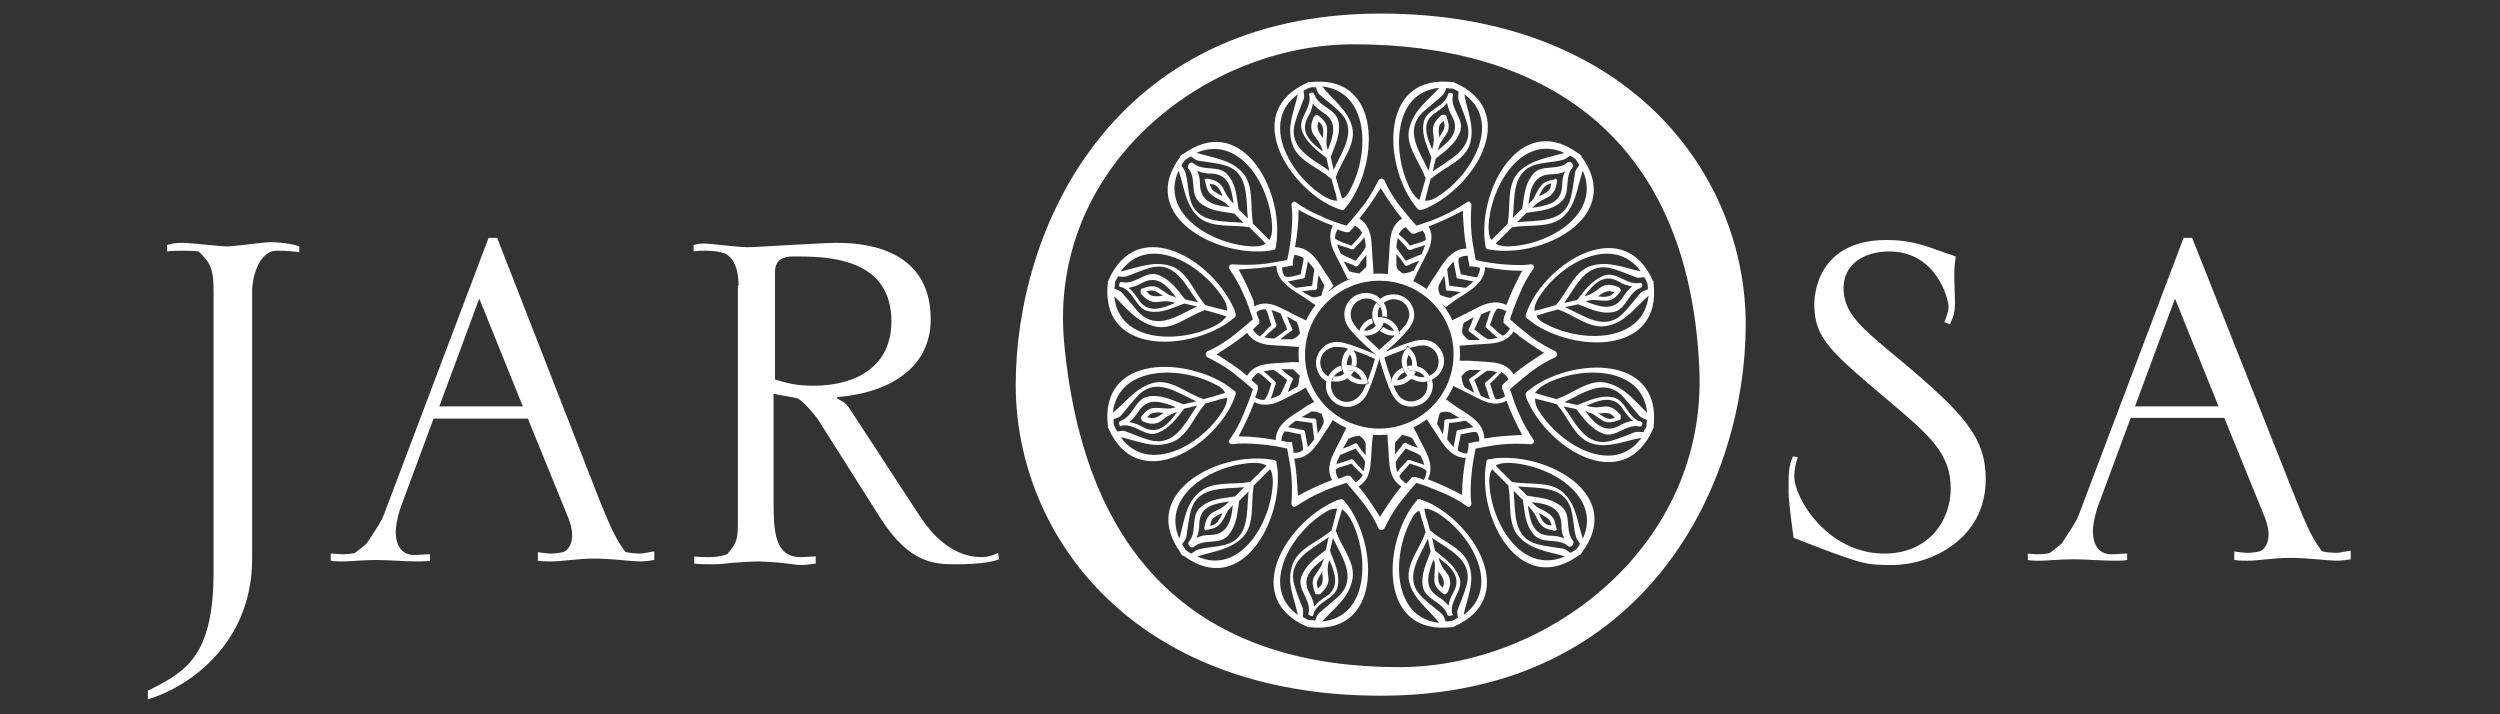
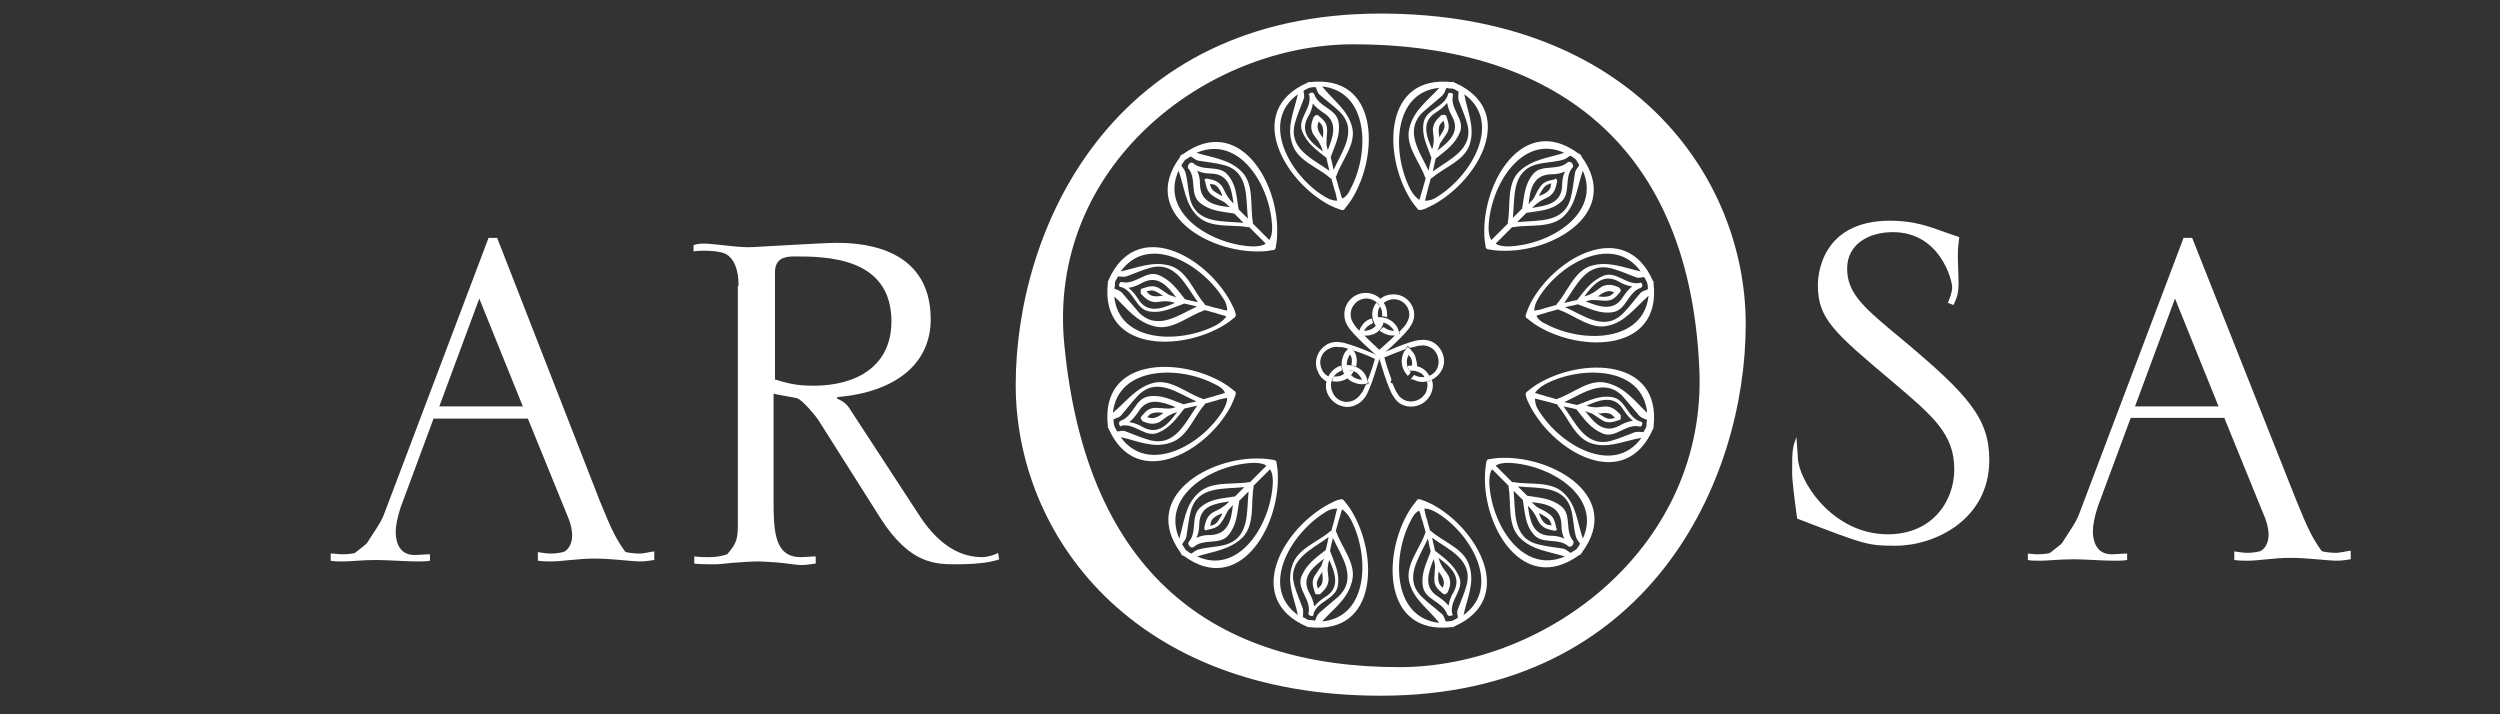
<svg xmlns="http://www.w3.org/2000/svg" id="Layer_1" x="0px" y="0px" viewBox="0 0 350 100" style="enable-background:new 0 0 350 100;" xml:space="preserve">
  <rect x="0" y="0" width="350" height="100" fill="#333333" stroke="none" />
  <style type="text/css">	.st0{fill:#FFFFFF;}	.st1{fill:#FFFFFF;stroke:#FFFFFF;stroke-width:0.182;stroke-miterlimit:10;}</style>
-   <path class="st0" d="M20.7,96.7c5.2-2.6,9.2-4.7,9.2-16.6V40.9c0-3.1-0.3-4-2.1-5.7c-0.7-0.1-1.6-0.1-2.3-0.1s-1.4,0-2.1,0.1v-0.9 c0.7-0.2,1-0.3,2.3-0.3c0.9,0,5.2,0.5,6.1,0.5c0.9,0,5.2-0.6,6.1-0.6c1,0,3,0.2,4,0.6v0.8c-0.6-0.1-2-0.2-3.1-0.2 c-2.8,0-3.5,4.3-3.5,5.5v37.6c0,12.3-9.4,18.2-14.6,19.7V96.7z" />
  <path class="st0" d="M46.4,77.5c0.5,0,1,0.1,1.6,0.1c0.5,0,1.6-0.1,1.7-0.2c0.1-0.1,1.6-1.2,1.7-1.4c0.8-1.3,2-2.9,2.4-4.1 l14.6-38.6h1.2L84,70.2c1.7,4.2,2.3,5.3,3.5,7c0.1,0.2,1.6,0.3,2.1,0.3c0.5,0,1.7-0.3,2-0.3v1.2c-0.6,0.1-1.3,0.2-2.1,0.2 c-0.9,0-4-0.4-6.3-0.4c-2.4,0-4.5,0.4-6,0.4c-0.6,0-1.2,0-1.9-0.1v-1.2c0.6,0.1,1.4,0.2,1.9,0.2c0.4,0,1.2-0.1,1.6-0.2 c0.5-0.1,1.3-0.9,1.3-2.3c0-1-0.3-1.9-0.5-2.4l-5.7-14H60.7l-4.6,12.4c-0.5,1.5-0.7,2.7-0.7,3.5c0,1.5,0.6,3.2,2.6,3.2 c0.7,0,1.5-0.1,2.2-0.1v0.9c-0.5,0.1-1.2,0.1-1.8,0.1c-1.7,0-4.1-0.2-5.7-0.2c-2,0-3.6,0.2-4.6,0.2c-0.9,0-1.3,0-1.8-0.1V77.5z  M73.2,56.9l-6.1-15.1l-5.6,15.1H73.2z" />
  <path class="st0" d="M103.4,40c0-2.4-0.7-3.8-1.7-4.4c-0.9-0.5-2.7-0.5-3.2-0.5c-0.3,0-0.8,0-1.4,0.1v-0.9c0.4-0.1,0.8-0.2,1.4-0.2 c1.5,0,4.9,0.6,6.8,0.5l5.3-0.3c2.1-0.1,5.3-0.3,6.4-0.3c2.7,0,13.3,0.1,13.3,10.7c0,6.3-5,10.2-13.1,10.9v0.2 c0.8,0.4,1.3,0.6,2,1.8l9.6,14.7c2.9,4.4,6,5.7,8.7,5.7c0.7,0,1.8-0.3,2.2-0.6c0.1,0.2,0.1,0.6,0.2,0.9c-0.8,0.3-2.5,0.7-6,0.7 c-2.9,0-6.5,0-10.6-6.4l-8.8-13.9c-0.4-0.6-2.1-2.6-2.8-2.9c-0.5-0.2-2.9-0.5-3.4-0.7v14.9c0,4.3,0.1,8,3.8,8c0.7,0,1.4-0.1,2.1-0.1 v1c-1.4,0.2-1.6,0.2-2.1,0.2c-0.4,0-1-0.1-1.9-0.2c-0.7-0.1-1.7-0.2-3.9-0.3c-1,0-2.6,0.1-3.8,0.2c-1,0.1-1.8,0.2-2.4,0.2 c-1.3,0-2.1,0-2.9-0.1v-1c0.7,0.1,1.6,0.1,2.1,0.1c0.8,0,1.6-0.1,2.5-0.4c1.5-1.7,1.5-2.3,1.5-4.9V40z M108.4,53.1 c1.7,0.5,2.9,0.9,5.5,0.9c6.1,0,10.9-2.8,10.9-9c0-9.1-9.3-9.1-13.7-9.1c-1.4,0-2.6,0.4-2.6,2.2V53.1z" />
  <path class="st0" d="M193.3,1.9c34.9,0,51.1,22.7,51.1,43.5c0,21.8-13.5,52-51.1,52c-34.9,0-51.1-22.7-51.1-43.5 C142.2,32,155.7,1.9,193.3,1.9z M195.9,93.4c20.8,0,43.2-17,42-41.9c-1.5-33.2-22.6-45.3-48.4-45.3c-20.8,0-42.9,17.2-40.5,42 C152.1,80.6,170.2,93.4,195.9,93.4z" />
-   <path class="st0" d="M251.7,64c-0.3,0.8-0.5,1.8-0.5,2.7c0,3.1,4.7,10.8,12.6,10.8c6.2,0,9.3-4.6,9.3-9.1c0-4.9-2.9-7.4-8.7-12.3 c-8.2-6.9-10.4-8.8-10.4-13.5c0-0.9,0.2-9,10.1-9c2.2,0,4.2,0.3,7.1,1.4l2.6,0.9c-0.2,1.6-0.2,1.7-0.2,2.9l0.1,3.5 c0,1.4-0.2,2-0.7,3.1l-0.8-0.3c0.3-0.7,0.6-1.5,0.6-2.2c0-1-1.7-7.7-8.3-7.7c-3.4,0-6.4,1.7-6.4,5.1c0,3.6,2.5,5.6,7.8,10 c9.2,7.7,12.1,11,12.1,16.8c0,8.4-7.7,12-13.1,12c-3.9,0-4.2-0.1-13.8-3.8c-0.5-3.6-0.7-5.7-0.7-6.2c0-3.3,0-3.6,0.6-5.2L251.7,64z" />
+   <path class="st0" d="M251.7,64c0,3.1,4.7,10.8,12.6,10.8c6.2,0,9.3-4.6,9.3-9.1c0-4.9-2.9-7.4-8.7-12.3 c-8.2-6.9-10.4-8.8-10.4-13.5c0-0.9,0.2-9,10.1-9c2.2,0,4.2,0.3,7.1,1.4l2.6,0.9c-0.2,1.6-0.2,1.7-0.2,2.9l0.1,3.5 c0,1.4-0.2,2-0.7,3.1l-0.8-0.3c0.3-0.7,0.6-1.5,0.6-2.2c0-1-1.7-7.7-8.3-7.7c-3.4,0-6.4,1.7-6.4,5.1c0,3.6,2.5,5.6,7.8,10 c9.2,7.7,12.1,11,12.1,16.8c0,8.4-7.7,12-13.1,12c-3.9,0-4.2-0.1-13.8-3.8c-0.5-3.6-0.7-5.7-0.7-6.2c0-3.3,0-3.6,0.6-5.2L251.7,64z" />
  <path class="st0" d="M283.7,77.5c0.5,0,1,0.1,1.6,0.1c0.5,0,1.6-0.1,1.7-0.2c0.1-0.1,1.6-1.2,1.7-1.4c0.8-1.3,2-2.9,2.4-4.1 l14.6-38.6h1.2l14.6,36.8c1.7,4.2,2.3,5.3,3.5,7c0.1,0.2,1.6,0.3,2.1,0.3c0.5,0,1.7-0.3,2-0.3v1.2c-0.6,0.1-1.3,0.2-2.1,0.2 c-0.9,0-4-0.4-6.3-0.4c-2.4,0-4.5,0.4-6,0.4c-0.6,0-1.2,0-1.9-0.1v-1.2c0.6,0.1,1.4,0.2,1.9,0.2c0.4,0,1.2-0.1,1.6-0.2 c0.5-0.1,1.3-0.9,1.3-2.3c0-1-0.3-1.9-0.5-2.4l-5.7-14h-13.1l-4.6,12.4c-0.5,1.5-0.7,2.7-0.7,3.5c0,1.5,0.6,3.2,2.6,3.2 c0.7,0,1.5-0.1,2.2-0.1v0.9c-0.5,0.1-1.2,0.1-1.8,0.1c-1.7,0-4.1-0.2-5.7-0.2c-2,0-3.6,0.2-4.6,0.2c-0.9,0-1.3,0-1.8-0.1V77.5z  M310.6,56.9l-6.1-15.1l-5.6,15.1H310.6z" />
-   <path class="st0" d="M188.5,31.6c0.9-1,1.7-2,2.5-3c0.8-1.1,1.4-2.2,2-3.4c0.1-0.1,0.2-0.2,0.4-0.2c0.2,0,0.3,0.1,0.4,0.2 c0.5,1.2,1.2,2.3,2,3.4c0.8,1,1.6,2,2.5,3c1.2-0.4,2.5-0.8,3.7-1.4c1.2-0.5,2.3-1.2,3.4-1.9c0.1-0.1,0.3-0.1,0.4,0 c0.1,0.1,0.2,0.2,0.2,0.4c-0.1,1.3-0.1,2.6,0,3.9c0.1,1.3,0.4,2.6,0.6,3.8c1.3,0.3,2.6,0.5,3.8,0.6c1.3,0.1,2.6,0.2,3.9,0 c0.2,0,0.3,0.1,0.4,0.2c0.1,0.1,0.1,0.3,0,0.4c-0.8,1.1-1.4,2.2-1.9,3.4c-0.5,1.2-1,2.4-1.4,3.7c1,0.9,2,1.7,3,2.5 c1.1,0.8,2.2,1.4,3.4,2c0.1,0.1,0.2,0.2,0.2,0.4c0,0.2-0.1,0.3-0.2,0.4c-1.2,0.5-2.3,1.2-3.4,2c-1,0.8-2,1.6-3,2.5 c0.4,1.2,0.8,2.5,1.4,3.7c0.5,1.2,1.2,2.3,1.9,3.4c0.1,0.1,0.1,0.3,0,0.4c-0.1,0.1-0.2,0.2-0.4,0.2c-1.3-0.1-2.6-0.1-3.9,0 c-1.3,0.1-2.6,0.4-3.8,0.6c-0.3,1.3-0.5,2.6-0.6,3.8c-0.1,1.3-0.2,2.6,0,3.9c0,0.2-0.1,0.3-0.2,0.4c-0.1,0.1-0.3,0.1-0.4,0 c-1.1-0.8-2.2-1.4-3.4-1.9c-1.2-0.5-2.4-1-3.7-1.4c-0.9,1-1.7,2-2.5,3c-0.8,1.1-1.4,2.2-2,3.4c-0.1,0.1-0.2,0.2-0.4,0.2 c-0.2,0-0.3-0.1-0.4-0.2c-0.5-1.2-1.2-2.3-2-3.4c-0.8-1-1.6-2-2.5-3c-1.2,0.4-2.5,0.8-3.7,1.4c-1.2,0.5-2.3,1.2-3.4,1.9 c-0.1,0.1-0.3,0.1-0.4,0c-0.1-0.1-0.2-0.2-0.2-0.4c0.1-1.3,0.1-2.6,0-3.9c-0.1-1.3-0.4-2.6-0.6-3.8c-1.3-0.3-2.6-0.5-3.8-0.6 c-1.3-0.1-2.6-0.2-3.9,0c-0.2,0-0.3-0.1-0.4-0.2c-0.1-0.1-0.1-0.3,0-0.4c0.8-1.1,1.4-2.2,1.9-3.4c0.5-1.2,1-2.4,1.4-3.7 c-1-0.9-2-1.7-3-2.5c-1.1-0.8-2.2-1.4-3.4-2c-0.1-0.1-0.2-0.2-0.2-0.4c0-0.2,0.1-0.3,0.2-0.4c1.2-0.5,2.3-1.2,3.4-2 c1-0.8,2-1.6,3-2.5c-0.4-1.2-0.8-2.5-1.4-3.7c-0.5-1.2-1.2-2.3-1.9-3.4c-0.1-0.1-0.1-0.3,0-0.4c0.1-0.1,0.2-0.2,0.4-0.2 c1.3,0.1,2.6,0.1,3.9,0c1.3-0.1,2.6-0.4,3.8-0.6c0.3-1.3,0.5-2.6,0.6-3.8c0.1-1.3,0.2-2.6,0-3.9c0-0.2,0.1-0.3,0.2-0.4 c0.1-0.1,0.3-0.1,0.4,0c1.1,0.8,2.2,1.4,3.4,1.9C186,30.8,187.2,31.2,188.5,31.6z M175.6,42.9c1.2-0.7,2.5-0.4,3.7,0.2 c0.9,0.4,1.7,0.9,2.6,1.3l1.4,0.7l-1,3.5l-1.5-0.1c-1-0.1-1.9-0.1-2.9-0.2c0,0-0.1,0-0.1,0c-1.3-0.1-2.5-0.6-3.2-1.7 c-1.3,1.1-2.7,2-4.1,2.9c0,0-0.2,0.1-0.2,0.1c0,0,0.2,0.1,0.2,0.1c1.4,0.9,2.8,1.8,4.1,2.9c0.7-1.2,2-1.6,3.3-1.7 c1-0.1,1.9-0.1,2.9-0.2l1.8,0l0.6,3.3l-1.3,0.8c-0.9,0.4-1.7,0.9-2.6,1.3c-1.2,0.6-2.6,0.8-3.7,0.2c-0.6,1.6-1.3,3.1-2.1,4.6 l-0.1,0.2l0.2,0c1.7,0,3.3,0.2,5,0.5c0-1.4,0.9-2.4,2-3.2c0.8-0.6,1.6-1,2.4-1.6l1.1-0.6l2.9,1.9l-1,1.7c-0.6,0.8-1,1.6-1.6,2.4 c-0.8,1.1-1.8,2-3.2,2c0.3,1.6,0.4,3.3,0.5,5l0,0.2l0.2-0.1c1.5-0.8,3-1.5,4.6-2.1c-0.7-1.2-0.4-2.5,0.2-3.7 c0.4-0.9,0.9-1.7,1.3-2.6l0.8-1.6l3.5,0.9l-0.2,1.7c-0.1,1-0.1,1.9-0.2,2.9c-0.1,1.4-0.5,2.6-1.7,3.3c1.1,1.3,2,2.7,2.9,4.1l0.1,0.2 l0.1-0.2c0.9-1.4,1.8-2.8,2.9-4.1c-1.2-0.7-1.6-2-1.7-3.3c-0.1-1-0.1-1.9-0.2-2.9l-0.1-1.8l3.4-0.8l0.8,1.5c0.4,0.9,0.9,1.7,1.3,2.6 c0.6,1.2,0.8,2.6,0.2,3.7c1.6,0.6,3.1,1.3,4.6,2.1l0.2,0.1l0-0.2c0-1.7,0.2-3.3,0.5-5c-1.4,0-2.4-0.9-3.2-2c-0.6-0.8-1-1.6-1.6-2.4 l-1.1-1.7l3-2.2l1.1,0.8c0.8,0.6,1.6,1,2.4,1.6c1.1,0.8,2,1.8,2,3.2c1.6-0.3,3.3-0.4,5-0.5l0.3,0l-0.1-0.2c-0.8-1.5-1.5-3-2.1-4.6 c-1.2,0.7-2.5,0.4-3.7-0.2c-0.9-0.4-1.7-0.9-2.6-1.3l-1.6-0.8l1.3-3.3l1.4,0c1,0.1,1.9,0.1,2.9,0.2c1.4,0.1,2.6,0.5,3.3,1.7 c1.3-1.1,2.7-2,4.1-2.9l0.2-0.1l-0.2-0.1c-1.4-0.9-2.8-1.8-4.1-2.9c-0.7,1.2-2,1.6-3.3,1.7c-1,0.1-1.9,0.1-2.9,0.2l-1.5,0.1l-1-3.5 l1.4-0.7c0.9-0.4,1.7-0.9,2.6-1.3c1.2-0.6,2.6-0.8,3.7-0.2c0.6-1.6,1.3-3.1,2.1-4.6l0.2-0.2l-0.3,0c-1.7,0-3.3-0.2-5-0.5 c0,1.4-0.9,2.4-2,3.2c-0.8,0.6-1.6,1-2.4,1.6l-1.1,0.8l-2.7-2.5l0.8-1.3c0.6-0.8,1-1.6,1.6-2.4c0.8-1.1,1.8-2,3.2-2 c-0.3-1.6-0.4-3.3-0.5-5l0-0.3l-0.2,0.1c-1.5,0.8-3,1.5-4.6,2.1c0.7,1.2,0.4,2.5-0.2,3.7c-0.4,0.9-0.9,1.7-1.3,2.6l-0.7,1.5 l-3.5-1.1l0.1-1.6c0.1-1,0.1-1.9,0.2-2.9c0.1-1.4,0.5-2.6,1.7-3.3c-1.1-1.3-2-2.7-2.9-4.1l-0.1-0.2l-0.1,0.2 c-0.9,1.4-1.8,2.8-2.9,4.1c1.2,0.7,1.6,2,1.7,3.3c0.1,1,0.1,1.9,0.2,2.9l0.1,1.5l-3.6,0.8l-0.6-1.2c-0.4-0.9-0.9-1.7-1.3-2.6 c-0.6-1.2-0.8-2.6-0.2-3.7c-1.6-0.6-3.1-1.3-4.6-2.1l-0.2-0.2l0,0.3c0,1.7-0.2,3.3-0.5,5c1.4,0,2.4,0.9,3.2,2c0.6,0.8,1,1.6,1.6,2.4 l0.6,1l-2.4,2.8l-1.2-0.8c-0.8-0.6-1.6-1-2.4-1.6c-1.1-0.8-2-1.8-2-3.2c-1.6,0.3-3.3,0.4-5,0.5c0,0-0.1,0-0.2,0 c-0.1,0.1,0,0.2,0,0.2c0.8,1.4,1.4,2.8,2,4.2L175.6,42.9z M190.3,38.3c0.4-0.4,0.7-0.6,1-1c0,0,0,0,0,0c0-0.5,0-1,0-1.6 c-0.4,0.5-0.8,0.9-1.1,1.4c-0.1,0.1-0.1,0.1-0.2,0.2c-0.1,0-0.2,0-0.2,0c-0.5-0.3-1.1-0.5-1.7-0.7c0.3,0.5,0.6,1,0.8,1.4 c0,0,0,0,0.1,0C189.4,38.2,189.6,38.1,190.3,38.3z M196.4,38.3c0.6-0.1,0.9-0.1,1.4-0.4c0,0,0,0,0.1,0c0.2-0.4,0.5-0.9,0.8-1.4 c-0.6,0.2-1.1,0.4-1.7,0.7c-0.1,0-0.2,0.1-0.2,0c-0.1,0-0.1-0.1-0.2-0.2c-0.3-0.5-0.7-1-1.1-1.4c0,0.6,0,1.1,0,1.6c0,0,0,0,0,0 C195.6,37.8,195.8,37.8,196.4,38.3z M201.6,41.3c0.6,0.2,0.8,0.3,1.4,0.4c0,0,0,0,0.1,0c0.4-0.3,0.9-0.5,1.4-0.8 c-0.6-0.1-1.2-0.2-1.8-0.2c-0.1,0-0.2,0-0.2-0.1c-0.1-0.1-0.1-0.1-0.1-0.2c0-0.6-0.1-1.2-0.2-1.8c-0.3,0.5-0.6,1-0.8,1.4 c0,0,0,0,0,0.1C201.3,40.5,201.4,40.7,201.6,41.3z M204.7,46.6c0.3,0.5,0.5,0.7,0.9,1c0,0,0,0,0,0c0.5,0,1,0,1.6,0 c-0.5-0.4-0.9-0.8-1.4-1.1c-0.1-0.1-0.1-0.1-0.2-0.2c0-0.1,0-0.2,0-0.2c0.3-0.5,0.5-1.1,0.7-1.7c-0.5,0.3-1,0.6-1.4,0.8 c0,0,0,0,0,0.1C204.8,45.7,204.7,45.9,204.7,46.6z M204.6,52.7c0.1,0.6,0.1,0.9,0.4,1.4c0,0,0,0,0,0.1c0.4,0.2,0.9,0.5,1.4,0.8 c-0.2-0.6-0.4-1.1-0.7-1.7c0-0.1-0.1-0.2,0-0.2c0-0.1,0.1-0.1,0.2-0.2c0.5-0.3,1-0.7,1.4-1.1c-0.6,0-1.1,0-1.6,0c0,0,0,0,0,0 C205.2,52,205,52.2,204.6,52.7z M201.6,57.8c-0.2,0.5-0.3,1-0.4,1.5c0,0,0,0,0,0.1c0.3,0.4,0.5,0.9,0.8,1.4c0.1-0.6,0.2-1.2,0.2-1.8 c0-0.1,0-0.2,0.1-0.2c0.1-0.1,0.1-0.1,0.2-0.1c0.6,0,1.2-0.1,1.8-0.2c-0.5-0.3-1-0.6-1.4-0.8c0,0,0,0-0.1,0 C202.4,57.6,202.1,57.6,201.6,57.8z M196.3,60.9c-0.4,0.4-0.7,0.7-1,1.1c0,0,0,0,0,0c0,0.5,0,1,0,1.6c0.4-0.5,0.8-0.9,1.1-1.4 c0.1-0.1,0.1-0.1,0.2-0.2c0.1,0,0.2,0,0.2,0c0.5,0.3,1.1,0.5,1.7,0.7c-0.3-0.5-0.6-1-0.8-1.4c0,0,0,0-0.1,0 C197.2,61.1,196.9,61,196.3,60.9z M190.3,61c-0.5,0.1-0.9,0.1-1.4,0.4c0,0,0,0-0.1,0c-0.2,0.4-0.5,0.9-0.8,1.4 c0.6-0.2,1.1-0.4,1.7-0.7c0.1,0,0.2-0.1,0.2,0c0.1,0,0.1,0.1,0.2,0.2c0.3,0.5,0.7,1,1.1,1.4c0-0.6,0-1.1,0-1.6c0,0,0,0,0,0 C191,61.4,190.6,61.2,190.3,61z M185,57.9c-0.6-0.2-0.8-0.3-1.3-0.3c0,0,0,0-0.1,0c-0.4,0.3-0.9,0.5-1.4,0.8 c0.6,0.1,1.2,0.2,1.8,0.2c0.1,0,0.2,0,0.2,0.1c0.1,0.1,0.1,0.1,0.1,0.2c0,0.6,0.1,1.2,0.2,1.8c0.3-0.5,0.6-1,0.8-1.4c0,0,0,0,0-0.1 C185.4,58.8,185.1,58.1,185,57.9z M182,52.6c-0.4-0.3-0.6-0.6-1-0.9c0,0,0,0,0,0c-0.5,0-1,0-1.6,0c0.5,0.4,0.9,0.8,1.4,1.1 c0.1,0.1,0.1,0.1,0.2,0.2c0,0.1,0,0.2,0,0.2c-0.3,0.5-0.5,1.1-0.7,1.7c0.5-0.3,1-0.6,1.4-0.8c0,0,0,0,0-0.1 C181.9,53.6,181.8,53.1,182,52.6z M182,46.7c-0.1-0.7-0.2-1-0.4-1.5c0,0,0,0,0-0.1c-0.4-0.2-0.9-0.5-1.4-0.8 c0.2,0.6,0.4,1.1,0.7,1.7c0,0.1,0.1,0.2,0,0.2c0,0.1-0.1,0.1-0.2,0.2c-0.5,0.3-1,0.7-1.4,1.1c0.6,0,1.1,0,1.6,0c0,0,0,0,0,0 C181.4,47.3,181.7,47.1,182,46.7z M185,41.4c0.1-0.6,0.3-0.9,0.4-1.4c0,0,0,0,0-0.1c-0.3-0.4-0.5-0.9-0.8-1.4 c-0.1,0.6-0.2,1.2-0.2,1.8c0,0.1,0,0.2-0.1,0.2c-0.1,0.1-0.1,0.1-0.2,0.1c-0.6,0-1.2,0.1-1.8,0.2c0.5,0.3,1,0.6,1.4,0.8 c0,0,0,0,0.1,0C184.2,41.7,184.5,41.5,185,41.4z M189.8,36.5c0.5-0.6,1-1.2,1.4-1.9c0-0.5-0.1-0.9-0.2-1.4c-0.4,0.6-1,1.1-1.4,1.6 c-0.1,0.1-0.1,0.1-0.2,0.1c-0.1,0-0.2,0-0.2,0c-0.6-0.3-1.4-0.4-2-0.7c0.1,0.4,0.3,0.9,0.5,1.3C188.3,35.9,189.1,36.2,189.8,36.5z  M196.8,36.5c0.7-0.3,1.5-0.6,2.2-0.9c0.2-0.4,0.4-0.9,0.5-1.3c-0.7,0.3-1.4,0.4-2,0.7c-0.1,0-0.2,0-0.2,0c-0.1,0-0.1-0.1-0.2-0.1 c-0.4-0.6-1-1.1-1.4-1.6c-0.1,0.4-0.2,0.9-0.2,1.4C195.9,35.3,196.4,35.9,196.8,36.5z M202.9,40c0.8,0.1,1.6,0.2,2.3,0.3 c0.4-0.3,0.8-0.6,1.1-0.9c-0.7-0.1-1.4-0.3-2.1-0.4c-0.1,0-0.2,0-0.2-0.1c-0.1-0.1-0.1-0.1-0.1-0.2c-0.1-0.7-0.3-1.4-0.4-2.1 c-0.3,0.3-0.6,0.7-0.9,1.1C202.7,38.5,202.8,39.2,202.9,40z M206.4,46.1c0.6,0.5,1.2,1,1.9,1.4c0.5,0,0.9-0.1,1.4-0.2 c-0.6-0.4-1.1-1-1.6-1.4c-0.1-0.1-0.1-0.1-0.1-0.2c0-0.1,0-0.2,0-0.2c0.3-0.6,0.4-1.4,0.7-2c-0.4,0.1-0.9,0.3-1.3,0.5 C207,44.7,206.8,45.4,206.4,46.1z M206.4,53.2c0.3,0.7,0.6,1.5,0.9,2.2c0.4,0.2,0.9,0.4,1.3,0.5c-0.3-0.7-0.4-1.4-0.7-2 c0-0.1,0-0.2,0-0.2c0-0.1,0.1-0.1,0.1-0.2c0.6-0.4,1.1-1,1.6-1.4c-0.4-0.1-0.9-0.2-1.4-0.2C207.7,52.2,207.1,52.7,206.4,53.2z  M202.9,59.2c-0.1,0.8-0.2,1.6-0.3,2.3c0.3,0.4,0.6,0.8,0.9,1.1c0.1-0.7,0.3-1.4,0.4-2.1c0-0.1,0-0.2,0.1-0.2 c0.1-0.1,0.1-0.1,0.2-0.1c0.7-0.1,1.4-0.3,2.1-0.4c-0.3-0.3-0.7-0.6-1.1-0.9C204.5,59,203.7,59.2,202.9,59.2z M196.8,62.8 c-0.5,0.6-1,1.2-1.4,1.9c0,0.5,0.1,0.9,0.2,1.4c0.4-0.6,1-1.1,1.4-1.6c0.1-0.1,0.1-0.1,0.2-0.1c0.1,0,0.2,0,0.2,0 c0.6,0.3,1.4,0.4,2,0.7c-0.1-0.4-0.3-0.9-0.5-1.3C198.3,63.4,197.5,63.1,196.8,62.8z M189.8,62.8c-0.7,0.3-1.5,0.6-2.2,0.9 c-0.2,0.4-0.4,0.9-0.5,1.3c0.7-0.3,1.4-0.4,2-0.7c0.1,0,0.2,0,0.2,0c0.1,0,0.1,0.1,0.2,0.1c0.4,0.6,1,1.1,1.4,1.6 c0.1-0.4,0.2-0.9,0.2-1.4C190.8,64,190.2,63.4,189.8,62.8z M183.7,59.2c-0.8-0.1-1.6-0.2-2.3-0.3c-0.4,0.3-0.8,0.6-1.1,0.9 c0.7,0.1,1.4,0.3,2.1,0.4c0.1,0,0.2,0,0.2,0.1c0.1,0.1,0.1,0.1,0.1,0.2c0.1,0.7,0.3,1.4,0.4,2.1c0.3-0.3,0.6-0.7,0.9-1.1 C183.9,60.8,183.8,60,183.7,59.2z M180.2,53.2c-0.6-0.5-1.2-1-1.9-1.4c-0.5,0-0.9,0.1-1.4,0.2c0.6,0.4,1.1,1,1.6,1.4 c0.1,0.1,0.1,0.1,0.1,0.2c0,0.1,0,0.2,0,0.2c-0.3,0.6-0.4,1.4-0.7,2c0.4-0.1,0.9-0.3,1.3-0.5C179.6,54.6,179.9,53.9,180.2,53.2z  M180.2,46.1c-0.3-0.7-0.6-1.5-0.9-2.2c-0.4-0.2-0.9-0.4-1.3-0.5c0.3,0.7,0.4,1.4,0.7,2c0,0.1,0,0.2,0,0.2c0,0.1-0.1,0.1-0.1,0.2 c-0.6,0.4-1.1,1-1.6,1.4c0.4,0.1,0.9,0.2,1.4,0.2C178.9,47.1,179.5,46.6,180.2,46.1z M183.7,40c0.1-0.8,0.2-1.6,0.3-2.3 c-0.3-0.4-0.6-0.8-0.9-1.1c-0.1,0.7-0.3,1.4-0.4,2.1c0,0.1,0,0.2-0.1,0.2c-0.1,0.1-0.1,0.1-0.2,0.1c-0.7,0.1-1.4,0.3-2.1,0.4 c0.3,0.3,0.7,0.6,1.1,0.9C182.1,40.2,182.9,40.1,183.7,40z M189.2,34.4c0.5-0.6,1.1-1.1,1.5-1.8c-0.2-0.4-0.5-0.7-1-1 c-0.3,0.3-0.5,0.6-0.8,0.9c0,0,0,0,0,0c0,0,0,0-0.1,0c0,0,0,0-0.1,0c0,0-0.1,0-0.1,0c0,0-0.1,0-0.1,0c0,0,0,0-0.1,0 c-0.4-0.1-0.8-0.2-1.1-0.4c-0.3,0.4-0.4,0.9-0.4,1.3C187.6,33.9,188.5,34.1,189.2,34.4z M197.4,34.4c0.7-0.3,1.6-0.4,2.2-0.8 c0-0.5-0.1-0.9-0.4-1.3c-0.4,0.1-0.7,0.2-1.1,0.4c0,0,0,0-0.1,0c0,0-0.1,0-0.1,0c0,0-0.1,0-0.1,0c0,0,0,0-0.1,0c0,0-0.1,0-0.1,0 c0,0,0,0,0,0c-0.3-0.3-0.5-0.6-0.8-0.9c-0.4,0.2-0.8,0.6-1,1C196.3,33.2,196.9,33.7,197.4,34.4z M204.5,38.4 c0.8,0.1,1.6,0.4,2.3,0.4c0.2-0.4,0.4-0.8,0.4-1.3c-0.4-0.1-0.8-0.2-1.2-0.2c0,0,0,0-0.1,0c0,0-0.1,0-0.1,0c0,0,0,0-0.1,0 c0,0,0,0,0-0.1c0,0,0-0.1,0-0.1c0,0,0,0,0-0.1c-0.1-0.4-0.2-0.8-0.2-1.2c-0.5,0-1,0.1-1.3,0.4C204.1,36.9,204.4,37.7,204.5,38.4z  M208.6,45.5c0.6,0.5,1.1,1.1,1.8,1.5c0.4-0.2,0.7-0.5,1-1c-0.3-0.3-0.6-0.5-0.9-0.8c0,0,0,0,0,0c0,0,0,0,0-0.1c0,0,0,0,0-0.1 c0,0,0-0.1,0-0.1c0,0,0-0.1,0-0.1c0,0,0,0,0-0.1c0.1-0.4,0.2-0.8,0.4-1.1c-0.4-0.3-0.9-0.4-1.3-0.4C209,44,208.9,44.8,208.6,45.5z  M208.6,53.7c0.3,0.7,0.4,1.6,0.8,2.2c0.5,0,0.9-0.1,1.3-0.4c-0.1-0.4-0.2-0.7-0.4-1.1c0,0,0,0,0-0.1c0,0,0-0.1,0-0.1 c0,0,0-0.1,0-0.1c0,0,0,0,0-0.1c0,0,0-0.1,0-0.1c0,0,0,0,0,0c0.3-0.3,0.6-0.5,0.9-0.8c-0.2-0.4-0.6-0.8-1-1 C209.7,52.6,209.2,53.2,208.6,53.7z M204.5,60.8c-0.1,0.8-0.4,1.6-0.4,2.3c0.4,0.2,0.8,0.4,1.3,0.4c0.1-0.4,0.2-0.8,0.2-1.2 c0,0,0,0,0-0.1c0,0,0-0.1,0-0.1c0,0,0,0,0-0.1c0,0,0,0,0.1,0c0,0,0.1,0,0.1,0c0,0,0,0,0.1,0c0.4-0.1,0.8-0.2,1.2-0.2 c0-0.5-0.1-1-0.4-1.3C206.1,60.4,205.3,60.7,204.5,60.8z M197.4,64.9c-0.5,0.6-1.1,1.1-1.5,1.8c0.2,0.4,0.5,0.7,1,1 c0.3-0.3,0.5-0.6,0.8-0.9c0,0,0,0,0,0c0,0,0,0,0.1,0c0,0,0,0,0.1,0c0,0,0.1,0,0.1,0c0,0,0.1,0,0.1,0c0,0,0,0,0.1,0 c0.4,0.1,0.8,0.2,1.1,0.4c0.3-0.4,0.4-0.9,0.4-1.3C199,65.3,198.1,65.2,197.4,64.9z M189.2,64.9c-0.7,0.3-1.6,0.4-2.2,0.8 c0,0.5,0.1,0.9,0.4,1.3c0.4-0.1,0.7-0.2,1.1-0.4c0,0,0,0,0.1,0c0,0,0.1,0,0.1,0c0,0,0.1,0,0.1,0c0,0,0,0,0.1,0c0,0,0.1,0,0.1,0 c0,0,0,0,0,0c0.3,0.3,0.5,0.6,0.8,0.9c0.4-0.2,0.8-0.6,1-1C190.4,66.1,189.7,65.5,189.2,64.9z M182.1,60.8c-0.8-0.1-1.6-0.4-2.3-0.4 c-0.2,0.4-0.4,0.8-0.4,1.3c0.4,0.1,0.8,0.2,1.2,0.2c0,0,0,0,0.1,0c0,0,0.1,0,0.1,0c0,0,0,0,0.1,0c0,0,0,0,0,0.1c0,0,0,0.1,0,0.1 c0,0,0,0,0,0.1c0.1,0.4,0.2,0.8,0.2,1.2c0.5,0,1-0.1,1.3-0.4C182.5,62.4,182.2,61.6,182.1,60.8z M178,53.7c-0.6-0.5-1.1-1.1-1.8-1.5 c-0.4,0.2-0.7,0.5-1,1c0.3,0.3,0.6,0.5,0.9,0.8c0,0,0,0,0,0c0,0,0,0,0,0.1c0,0,0,0,0,0.1c0,0,0,0.1,0,0.1c0,0,0,0.1,0,0.1 c0,0,0,0,0,0.1c-0.1,0.4-0.2,0.8-0.4,1.1c0.4,0.3,0.9,0.4,1.3,0.4C177.6,55.3,177.7,54.5,178,53.7z M178,45.5 c-0.3-0.7-0.4-1.6-0.8-2.2c-0.5,0-0.9,0.1-1.3,0.4c0.1,0.4,0.2,0.7,0.4,1.1c0,0,0,0,0,0.1c0,0,0,0.1,0,0.1c0,0,0,0.1,0,0.1 c0,0,0,0,0,0.1c0,0,0,0.1,0,0.1c0,0,0,0,0,0c-0.3,0.3-0.6,0.5-0.9,0.8c0.2,0.4,0.6,0.8,1,1C176.9,46.7,177.4,46,178,45.5z  M182.1,38.4c0.1-0.8,0.4-1.6,0.4-2.3c-0.4-0.2-0.8-0.4-1.3-0.4c-0.1,0.4-0.2,0.8-0.2,1.2c0,0,0,0,0,0.1c0,0,0,0.1,0,0.1 c0,0,0,0,0,0.1c0,0,0,0-0.1,0c0,0-0.1,0-0.1,0c0,0,0,0-0.1,0c-0.4,0.1-0.8,0.2-1.2,0.2c0,0.5,0.1,1,0.4,1.3 C180.6,38.9,181.3,38.6,182.1,38.4z" />
  <path class="st0" d="M183.1,11.5c0.1,0,0.1,0,0.2,0c0,0,0,0,0.1,0c9.6-1.1,9.7,10.1,5.9,16.3c-0.3,0.5-0.7,1-1.1,1.5 c0,0.1-0.1,0.1-0.2,0.1c-0.1,0-0.2,0-0.2,0c-0.6-0.2-1.1-0.4-1.7-0.7c-6.4-3.4-11.9-13.2-3.1-17.1c0,0,0,0,0.1,0 C183,11.5,183,11.5,183.1,11.5z M203.5,11.5c0.1,0,0.1,0,0.1,0.1c0,0,0,0,0.1,0c8.8,3.9,3.4,13.6-3.1,17.1c-0.6,0.3-1.1,0.6-1.7,0.7 c-0.1,0-0.1,0-0.2,0c-0.1,0-0.1-0.1-0.2-0.1c-0.4-0.5-0.8-1-1.1-1.5c-3.8-6.2-3.7-17.4,5.9-16.3c0,0,0,0,0.1,0 C203.4,11.4,203.5,11.4,203.5,11.5z M221.3,21.7c0,0,0.1,0.1,0.1,0.1c0,0,0,0,0,0.1c5.7,7.8-3.9,13.5-11.2,13.2 c-0.6,0-1.3-0.1-1.9-0.2c-0.1,0-0.1-0.1-0.2-0.1c-0.1-0.1-0.1-0.1-0.1-0.2c-0.1-0.6-0.2-1.2-0.2-1.9c-0.2-7.3,5.5-16.9,13.2-11.2 c0,0,0,0,0.1,0C221.2,21.6,221.2,21.6,221.3,21.7z M231.5,39.4c0,0.1,0,0.1,0,0.2c0,0,0,0,0,0.1c1.1,9.6-10.1,9.7-16.3,5.9 c-0.5-0.3-1-0.7-1.5-1.1c-0.1,0-0.1-0.1-0.1-0.2c0-0.1,0-0.2,0-0.2c0.2-0.6,0.4-1.1,0.7-1.7c3.4-6.4,13.2-11.9,17.1-3.1 c0,0,0,0,0,0.1C231.5,39.3,231.5,39.3,231.5,39.4z M231.5,59.9c0,0.1,0,0.1-0.1,0.1c0,0,0,0,0,0.1c-3.9,8.8-13.6,3.4-17.1-3.1 c-0.3-0.6-0.6-1.1-0.7-1.7c0-0.1,0-0.1,0-0.2c0-0.1,0.1-0.1,0.1-0.2c0.5-0.4,1-0.8,1.5-1.1c6.2-3.8,17.4-3.7,16.3,5.9c0,0,0,0,0,0.1 C231.5,59.8,231.5,59.8,231.5,59.9z M221.3,77.6c0,0-0.1,0.1-0.1,0.1c0,0,0,0-0.1,0c-7.8,5.7-13.5-3.9-13.2-11.2 c0-0.6,0.1-1.3,0.2-1.9c0-0.1,0.1-0.1,0.1-0.2c0.1-0.1,0.1-0.1,0.2-0.1c0.6-0.1,1.2-0.2,1.9-0.2c7.3-0.2,16.9,5.5,11.2,13.2 c0,0,0,0,0,0.1C221.3,77.5,221.3,77.5,221.3,77.6z M203.5,87.8c-0.1,0-0.1,0-0.2,0c0,0,0,0-0.1,0c-9.6,1.1-9.7-10.1-5.9-16.3 c0.3-0.5,0.7-1,1.1-1.5c0-0.1,0.1-0.1,0.2-0.1c0.1,0,0.2,0,0.2,0c0.6,0.2,1.1,0.4,1.7,0.7c6.4,3.4,11.9,13.2,3.1,17.1c0,0,0,0-0.1,0 C203.6,87.8,203.6,87.8,203.5,87.8z M183.1,87.8c-0.1,0-0.1,0-0.1-0.1c0,0,0,0-0.1,0c-8.8-3.9-3.4-13.6,3.1-17.1 c0.6-0.3,1.1-0.6,1.7-0.7c0.1,0,0.1,0,0.2,0c0.1,0,0.1,0.1,0.2,0.1c0.4,0.5,0.8,1,1.1,1.5c3.8,6.2,3.7,17.4-5.9,16.3c0,0,0,0-0.1,0 C183.2,87.8,183.1,87.8,183.1,87.8z M165.4,77.6c0,0-0.1-0.1-0.1-0.1c0,0,0,0,0-0.1c-5.7-7.8,3.9-13.5,11.2-13.2 c0.6,0,1.3,0.1,1.9,0.2c0.1,0,0.1,0.1,0.2,0.1c0.1,0.1,0.1,0.1,0.1,0.2c0.1,0.6,0.2,1.2,0.2,1.9c0.2,7.3-5.5,16.9-13.2,11.2 c0,0,0,0-0.1,0C165.4,77.7,165.4,77.6,165.4,77.6z M155.1,59.9c0-0.1,0-0.1,0-0.2c0,0,0,0,0-0.1c-1.1-9.6,10.1-9.7,16.3-5.9 c0.5,0.3,1,0.7,1.5,1.1c0.1,0,0.1,0.1,0.1,0.2c0,0.1,0,0.2,0,0.2c-0.2,0.6-0.4,1.1-0.7,1.7c-3.4,6.4-13.2,11.9-17.1,3.1 c0,0,0,0,0-0.1C155.2,60,155.1,59.9,155.1,59.9z M155.1,39.4c0-0.1,0-0.1,0.1-0.1c0,0,0,0,0-0.1c3.9-8.8,13.6-3.4,17.1,3.1 c0.3,0.6,0.6,1.1,0.7,1.7c0,0.1,0,0.1,0,0.2c0,0.1-0.1,0.1-0.1,0.2c-0.5,0.4-1,0.8-1.5,1.1c-6.2,3.8-17.4,3.7-16.3-5.9 c0,0,0,0,0-0.1C155.1,39.5,155.1,39.5,155.1,39.4z M165.4,21.7c0,0,0.1-0.1,0.1-0.1c0,0,0,0,0.1,0c7.8-5.7,13.5,3.9,13.2,11.2 c0,0.6-0.1,1.3-0.2,1.9c0,0.1-0.1,0.1-0.1,0.2c-0.1,0.1-0.1,0.1-0.2,0.1c-0.6,0.1-1.2,0.2-1.9,0.2c-7.3,0.2-16.9-5.5-11.2-13.2 c0,0,0,0,0-0.1C165.3,21.8,165.3,21.7,165.4,21.7z M189.3,17.8c0.6,2.4-1.5,4.7-2.2,6.8c0,0.1-0.1,0.1-0.1,0.1 c0.1,0.5,0.3,1,0.4,1.5c0.2,0.5,0.3,1.1,0.5,1.6c0.5-0.2,0.9-0.7,1.2-1.4c2.7-5.1,2.5-13.6-4-14.3C186.7,14.1,188.7,15.4,189.3,17.8 z M173.9,24.1c1.7,1.8,1.1,4.8,1.5,7c0,0.1,0,0.1,0,0.2c0.4,0.4,0.7,0.7,1.1,1.1c0.4,0.4,0.8,0.8,1.2,1.2c0.3-0.4,0.4-1,0.4-1.8 c-0.2-5.8-4.6-13-10.6-10.4C169.8,22.1,172.2,22.3,173.9,24.1z M163.8,37.2c2.4,0.7,3.3,3.6,4.8,5.3c0,0.1,0.1,0.1,0.1,0.2 c0.5,0.1,1,0.3,1.5,0.4c0.5,0.1,1.1,0.3,1.6,0.4c0-0.5-0.1-1.1-0.6-1.8c-3.1-4.9-10.5-9-14.3-3.7C159.2,37.5,161.4,36.5,163.8,37.2z  M161.5,53.6c2.4-0.6,4.7,1.5,6.8,2.2c0.1,0,0.1,0.1,0.1,0.1c0.5-0.1,1-0.3,1.5-0.4c0.5-0.2,1.1-0.3,1.6-0.5 c-0.2-0.5-0.7-0.9-1.4-1.2c-5.1-2.7-13.6-2.5-14.3,4C157.7,56.2,159.1,54.2,161.5,53.6z M167.8,69c1.8-1.7,4.8-1.1,7-1.5 c0.1,0,0.1,0,0.2,0c0.4-0.4,0.7-0.7,1.1-1.1c0.4-0.4,0.8-0.8,1.2-1.2c-0.4-0.3-1-0.4-1.8-0.4c-5.8,0.2-13,4.6-10.4,10.6 C165.8,73.1,165.9,70.7,167.8,69z M180.9,79.2c0.7-2.4,3.6-3.3,5.3-4.8c0.1,0,0.1-0.1,0.2-0.1c0.1-0.5,0.3-1,0.4-1.5 c0.1-0.5,0.3-1.1,0.4-1.6c-0.5,0-1.1,0.1-1.8,0.6c-4.9,3.1-9,10.5-3.7,14.3C181.2,83.7,180.1,81.6,180.9,79.2z M197.3,81.5 c-0.6-2.4,1.5-4.7,2.2-6.8c0-0.1,0.1-0.1,0.1-0.1c-0.1-0.5-0.3-1-0.4-1.5c-0.2-0.5-0.3-1.1-0.5-1.6c-0.5,0.2-0.9,0.7-1.2,1.4 c-2.7,5.1-2.5,13.6,4,14.3C199.9,85.2,197.9,83.9,197.3,81.5z M212.7,75.2c-1.7-1.8-1.1-4.8-1.5-7c0-0.1,0-0.1,0-0.2 c-0.4-0.4-0.7-0.7-1.1-1.1c-0.4-0.4-0.8-0.8-1.2-1.2c-0.3,0.4-0.4,1-0.4,1.8c0.2,5.8,4.6,13,10.6,10.4 C216.8,77.2,214.4,77,212.7,75.2z M222.9,62.1c-2.4-0.7-3.3-3.6-4.8-5.3c0-0.1-0.1-0.1-0.1-0.2c-0.5-0.1-1-0.3-1.5-0.4 c-0.5-0.1-1.1-0.3-1.6-0.4c0,0.5,0.1,1.1,0.6,1.8c3.1,4.9,10.5,9,14.3,3.7C227.4,61.7,225.2,62.8,222.9,62.1z M225.1,45.6 c-2.4,0.6-4.7-1.5-6.8-2.2c-0.1,0-0.1-0.1-0.1-0.1c-0.5,0.1-1,0.3-1.5,0.4c-0.5,0.2-1.1,0.3-1.6,0.5c0.2,0.5,0.7,0.9,1.4,1.2 c5.1,2.7,13.6,2.5,14.3-4C228.9,43.1,227.5,45.1,225.1,45.6z M218.9,30.3c-1.8,1.7-4.8,1.1-7,1.5c-0.1,0-0.1,0-0.2,0 c-0.4,0.4-0.7,0.7-1.1,1.1c-0.4,0.4-0.8,0.8-1.2,1.2c0.4,0.3,1,0.4,1.8,0.4c5.8-0.2,13-4.6,10.4-10.6 C220.8,26.1,220.7,28.6,218.9,30.3z M205.8,20.1c-0.7,2.4-3.6,3.3-5.3,4.8c-0.1,0-0.1,0.1-0.2,0.1c-0.1,0.5-0.3,1-0.4,1.5 c-0.1,0.5-0.3,1.1-0.4,1.6c0.5,0,1.1-0.1,1.8-0.6c4.9-3.1,9-10.5,3.7-14.3C205.4,15.5,206.5,17.7,205.8,20.1z M201.5,12.3 c-6.5,0.6-6.7,9.2-4,14.3c0.4,0.7,0.8,1.1,1.2,1.4c0.2-0.5,0.3-1.1,0.5-1.6c0.1-0.5,0.3-1,0.4-1.5c0,0-0.1-0.1-0.1-0.1 c-0.7-2.1-2.8-4.4-2.2-6.8C197.9,15.4,199.9,14.1,201.5,12.3z M181.7,13.2c-5.3,3.8-1.2,11.3,3.7,14.3c0.7,0.4,1.2,0.6,1.8,0.6 c-0.1-0.6-0.2-1.1-0.4-1.6c-0.1-0.5-0.3-1-0.4-1.5c-0.1,0-0.1,0-0.2-0.1c-1.7-1.5-4.6-2.4-5.3-4.8C180.1,17.7,181.2,15.5,181.7,13.2 z M165,23.9c-2.7,5.9,4.6,10.4,10.4,10.6c0.8,0,1.4-0.1,1.8-0.4c-0.4-0.4-0.8-0.8-1.2-1.2c-0.4-0.4-0.7-0.7-1.1-1.1 c-0.1,0-0.1,0-0.2,0c-2.2-0.4-5.2,0.2-7-1.5C165.9,28.6,165.8,26.1,165,23.9z M156,41.5c0.6,6.5,9.2,6.7,14.3,4 c0.7-0.4,1.1-0.8,1.4-1.2c-0.5-0.2-1.1-0.3-1.6-0.5c-0.5-0.1-1-0.3-1.5-0.4c0,0-0.1,0.1-0.1,0.1c-2.1,0.7-4.4,2.8-6.8,2.2 C159.1,45.1,157.7,43.1,156,41.5z M156.9,61.2c3.8,5.3,11.3,1.2,14.3-3.7c0.4-0.7,0.6-1.2,0.6-1.8c-0.6,0.1-1.1,0.2-1.6,0.4 c-0.5,0.1-1,0.3-1.5,0.4c0,0.1,0,0.1-0.1,0.2c-1.5,1.7-2.4,4.6-4.8,5.3C161.4,62.8,159.2,61.7,156.9,61.2z M167.6,77.9 c5.9,2.7,10.4-4.6,10.6-10.4c0-0.8-0.1-1.4-0.4-1.8c-0.4,0.4-0.8,0.8-1.2,1.2c-0.4,0.4-0.7,0.7-1.1,1.1c0,0.1,0,0.1,0,0.2 c-0.4,2.2,0.2,5.2-1.5,7C172.2,77,169.8,77.2,167.6,77.9z M185.1,87c6.5-0.6,6.7-9.2,4-14.3c-0.4-0.7-0.8-1.1-1.2-1.4 c-0.2,0.5-0.3,1.1-0.5,1.6c-0.1,0.5-0.3,1-0.4,1.5c0,0,0.1,0.1,0.1,0.1c0.7,2.1,2.8,4.4,2.2,6.8C188.7,83.9,186.7,85.2,185.1,87z  M204.9,86.1c5.3-3.8,1.2-11.3-3.7-14.3c-0.7-0.4-1.2-0.6-1.8-0.6c0.1,0.6,0.2,1.1,0.4,1.6c0.1,0.5,0.3,1,0.4,1.5 c0.1,0,0.1,0,0.2,0.1c1.7,1.5,4.6,2.4,5.3,4.8C206.5,81.6,205.4,83.7,204.9,86.1z M221.6,75.4c2.7-5.9-4.6-10.4-10.4-10.6 c-0.8,0-1.4,0.1-1.8,0.4c0.4,0.4,0.8,0.8,1.2,1.2c0.4,0.4,0.7,0.7,1.1,1.1c0.1,0,0.1,0,0.2,0c2.2,0.4,5.2-0.2,7,1.5 C220.7,70.7,220.8,73.1,221.6,75.4z M230.6,57.8c-0.6-6.5-9.2-6.7-14.3-4c-0.7,0.4-1.1,0.8-1.4,1.2c0.5,0.2,1.1,0.3,1.6,0.5 c0.5,0.1,1,0.3,1.5,0.4c0,0,0.1-0.1,0.1-0.1c2.1-0.7,4.4-2.8,6.8-2.2C227.5,54.2,228.9,56.2,230.6,57.8z M229.7,38 c-3.8-5.3-11.3-1.2-14.3,3.7c-0.4,0.7-0.6,1.2-0.6,1.8c0.6-0.1,1.1-0.2,1.6-0.4c0.5-0.1,1-0.3,1.5-0.4c0-0.1,0-0.1,0.1-0.2 c1.5-1.7,2.4-4.6,4.8-5.3C225.2,36.5,227.4,37.5,229.7,38z M219,21.4c-5.9-2.7-10.4,4.6-10.6,10.4c0,0.8,0.1,1.4,0.4,1.8 c0.4-0.4,0.8-0.8,1.2-1.2c0.4-0.4,0.7-0.7,1.1-1.1c0-0.1,0-0.1,0-0.2c0.4-2.2-0.2-5.2,1.5-7C214.4,22.3,216.8,22.1,219,21.4z  M183.5,13L183.5,13c0.2-0.1,0.4,0,0.5,0.2c0.6,1.8,3.1,2,3.4,3.9c0.3,1.8-0.5,3.2-1.1,4.9c0.1,0.4,0.2,0.8,0.3,1.3 c0,0.2,0.1,0.3,0.1,0.5c1.2-2.7,3.5-5.6,0.8-8.2c-0.8-0.8-1.8-1.5-2.7-2.3c-0.4-0.3-0.4-0.7-0.6-1.1c-0.3,0-0.6,0-0.9,0.1 c-0.3,0.1-0.6,0.3-0.8,0.4c0,0.4,0.2,0.8,0,1.2c-0.4,1.1-0.9,2.2-1.2,3.3c-1,3.6,2.4,5,4.8,6.7c0-0.2-0.1-0.3-0.1-0.5 c-0.1-0.4-0.2-0.8-0.3-1.3c-1.4-1.1-2.7-2-3.4-3.7c-0.7-1.8,1.4-3.2,1-5.1C183.1,13.2,183.3,13.1,183.5,13 C183.5,13,183.5,13,183.5,13z M203.1,13C203.1,13,203.1,13,203.1,13c0.2,0,0.4,0.2,0.3,0.4c-0.4,1.9,1.7,3.3,1,5.1 c-0.7,1.7-2,2.6-3.4,3.7c-0.1,0.4-0.2,0.8-0.3,1.3c0,0.2-0.1,0.3-0.1,0.5c2.3-1.7,5.8-3.1,4.8-6.7c-0.3-1.1-0.8-2.2-1.2-3.3 c-0.1-0.5,0-0.8,0-1.2c-0.3-0.1-0.5-0.3-0.8-0.4c-0.3,0-0.6,0-0.9-0.1c-0.2,0.4-0.2,0.7-0.6,1.1c-0.9,0.8-1.8,1.5-2.7,2.3 c-2.7,2.6-0.4,5.6,0.8,8.2c0-0.2,0.1-0.3,0.1-0.5c0.1-0.4,0.2-0.8,0.3-1.3c-0.6-1.7-1.4-3.1-1.1-4.9c0.3-1.9,2.8-2.1,3.4-3.9 C202.7,13,202.9,13,203.1,13C203.1,13,203.1,13,203.1,13z M220.1,22.9C220.1,22.9,220.1,22.9,220.1,22.9c0.1,0.1,0.2,0.3,0.1,0.5 c-1.3,1.4-0.2,3.7-1.7,4.9c-1.4,1.2-3,1.2-4.8,1.5c-0.3,0.3-0.6,0.6-0.9,0.9c-0.1,0.1-0.2,0.2-0.4,0.4c2.9-0.3,6.6,0.2,7.5-3.4 c0.3-1.1,0.4-2.3,0.6-3.5c0.1-0.5,0.4-0.7,0.6-1.1c-0.2-0.3-0.3-0.5-0.5-0.8c-0.3-0.2-0.5-0.4-0.8-0.5c-0.3,0.2-0.6,0.5-1.1,0.6 c-1.1,0.3-2.3,0.3-3.5,0.6c-3.6,0.9-3.1,4.6-3.4,7.5c0.1-0.1,0.2-0.2,0.4-0.4c0.3-0.3,0.6-0.6,0.9-0.9c0.3-1.7,0.3-3.3,1.5-4.8 c1.2-1.5,3.5-0.4,4.9-1.7C219.8,22.6,220,22.7,220.1,22.9L220.1,22.9z M229.9,39.8C229.9,39.8,229.9,39.8,229.9,39.8 c0.1,0.2,0,0.4-0.2,0.5c-1.8,0.6-2,3.1-3.9,3.4c-1.8,0.3-3.2-0.5-4.9-1.1c-0.4,0.1-0.8,0.2-1.3,0.3c-0.2,0-0.3,0.1-0.5,0.1 c2.7,1.2,5.6,3.5,8.2,0.8c0.8-0.8,1.5-1.8,2.3-2.7c0.3-0.4,0.7-0.4,1.1-0.6c0-0.3,0-0.6-0.1-0.9c-0.1-0.3-0.3-0.6-0.4-0.8 c-0.4,0-0.8,0.2-1.2,0c-1.1-0.4-2.2-0.9-3.3-1.2c-3.6-1-5,2.4-6.7,4.8c0.2,0,0.3-0.1,0.5-0.1c0.4-0.1,0.8-0.2,1.3-0.3 c1.1-1.4,2-2.7,3.7-3.4c1.8-0.7,3.2,1.4,5.1,1C229.7,39.5,229.9,39.7,229.9,39.8C229.9,39.8,229.9,39.8,229.9,39.8z M229.9,59.4 C229.9,59.4,229.9,59.4,229.9,59.4c0,0.2-0.2,0.4-0.4,0.3c-1.9-0.4-3.3,1.7-5.1,1c-1.7-0.7-2.6-2-3.7-3.4c-0.4-0.1-0.8-0.2-1.3-0.3 c-0.2,0-0.3-0.1-0.5-0.1c1.7,2.3,3.1,5.8,6.7,4.8c1.1-0.3,2.2-0.8,3.3-1.2c0.5-0.1,0.8,0,1.2,0c0.1-0.3,0.3-0.5,0.4-0.8 c0-0.3,0-0.6,0.1-0.9c-0.4-0.2-0.7-0.2-1.1-0.6c-0.8-0.9-1.5-1.8-2.3-2.7c-2.6-2.7-5.6-0.4-8.2,0.8c0.2,0,0.3,0.1,0.5,0.1 c0.4,0.1,0.8,0.2,1.3,0.3c1.7-0.6,3.1-1.4,4.9-1.1c1.9,0.3,2.1,2.8,3.9,3.4C229.9,59,230,59.3,229.9,59.4 C229.9,59.4,229.9,59.4,229.9,59.4z M220.1,76.4L220.1,76.4c-0.1,0.1-0.3,0.2-0.5,0.1c-1.4-1.3-3.7-0.2-4.9-1.7 c-1.2-1.4-1.2-3-1.5-4.8c-0.3-0.3-0.6-0.6-0.9-0.9c-0.1-0.1-0.2-0.2-0.4-0.4c0.3,2.9-0.2,6.6,3.4,7.5c1.1,0.3,2.3,0.4,3.5,0.6 c0.5,0.1,0.7,0.4,1.1,0.6c0.3-0.2,0.5-0.3,0.8-0.5c0.2-0.3,0.4-0.5,0.5-0.8c-0.2-0.3-0.5-0.6-0.6-1.1c-0.3-1.1-0.3-2.3-0.6-3.5 c-0.9-3.6-4.6-3.1-7.5-3.4c0.1,0.1,0.2,0.2,0.4,0.4c0.3,0.3,0.6,0.6,0.9,0.9c1.7,0.3,3.3,0.3,4.8,1.5c1.5,1.2,0.4,3.5,1.7,4.9 C220.3,76.1,220.2,76.3,220.1,76.4C220.1,76.4,220.1,76.4,220.1,76.4z M203.1,86.2C203.1,86.2,203.1,86.2,203.1,86.2 c-0.2,0.1-0.4,0-0.5-0.2c-0.6-1.8-3.1-2-3.4-3.9c-0.3-1.8,0.5-3.2,1.1-4.9c-0.1-0.4-0.2-0.8-0.3-1.3c0-0.2-0.1-0.3-0.1-0.5 c-1.2,2.7-3.5,5.6-0.8,8.2c0.8,0.8,1.8,1.5,2.7,2.3c0.4,0.3,0.4,0.7,0.6,1.1c0.3,0,0.6,0,0.9-0.1c0.3-0.1,0.6-0.3,0.8-0.4 c0-0.4-0.2-0.8,0-1.2c0.4-1.1,0.9-2.2,1.2-3.3c1-3.6-2.4-5-4.8-6.7c0,0.2,0.1,0.3,0.1,0.5c0.1,0.4,0.2,0.8,0.3,1.3 c1.4,1.1,2.7,2,3.4,3.7c0.7,1.8-1.4,3.2-1,5.1C203.5,86.1,203.3,86.2,203.1,86.2C203.1,86.2,203.1,86.2,203.1,86.2z M183.5,86.2 C183.5,86.2,183.5,86.2,183.5,86.2c-0.2,0-0.4-0.2-0.3-0.4c0.4-1.9-1.7-3.3-1-5.1c0.7-1.7,2-2.6,3.4-3.7c0.1-0.4,0.2-0.8,0.3-1.3 c0-0.2,0.1-0.3,0.1-0.5c-2.3,1.7-5.8,3.1-4.8,6.7c0.3,1.1,0.8,2.2,1.2,3.3c0.1,0.5,0,0.8,0,1.2c0.3,0.1,0.5,0.3,0.8,0.4 c0.3,0,0.6,0,0.9,0.1c0.2-0.4,0.2-0.7,0.6-1.1c0.9-0.8,1.8-1.5,2.7-2.3c2.7-2.6,0.4-5.6-0.8-8.2c0,0.2-0.1,0.3-0.1,0.5 c-0.1,0.4-0.2,0.8-0.3,1.3c0.6,1.7,1.4,3.1,1.1,4.9c-0.3,1.9-2.8,2.1-3.4,3.9C183.9,86.3,183.7,86.3,183.5,86.2 C183.5,86.2,183.5,86.2,183.5,86.2z M166.5,76.4C166.5,76.4,166.5,76.4,166.5,76.4c-0.1-0.1-0.2-0.3-0.1-0.5 c1.3-1.4,0.2-3.7,1.7-4.9c1.4-1.2,3-1.2,4.8-1.5c0.3-0.3,0.6-0.6,0.9-0.9c0.1-0.1,0.2-0.2,0.4-0.4c-2.9,0.3-6.6-0.2-7.5,3.4 c-0.3,1.1-0.4,2.3-0.6,3.5c-0.1,0.5-0.4,0.7-0.6,1.1c0.2,0.3,0.3,0.5,0.5,0.8c0.3,0.2,0.5,0.4,0.8,0.5c0.3-0.2,0.6-0.5,1.1-0.6 c1.1-0.3,2.3-0.3,3.5-0.6c3.6-0.9,3.1-4.6,3.4-7.5c-0.1,0.1-0.2,0.2-0.4,0.4c-0.3,0.3-0.6,0.6-0.9,0.9c-0.3,1.7-0.3,3.3-1.5,4.8 c-1.2,1.5-3.5,0.4-4.9,1.7C166.8,76.7,166.6,76.6,166.5,76.4C166.5,76.4,166.5,76.4,166.5,76.4z M156.7,59.4 C156.7,59.4,156.7,59.4,156.7,59.4c-0.1-0.2,0-0.4,0.2-0.5c1.8-0.6,2-3.1,3.9-3.4c1.8-0.3,3.2,0.5,4.9,1.1c0.4-0.1,0.8-0.2,1.3-0.3 c0.2,0,0.3-0.1,0.5-0.1c-2.7-1.2-5.6-3.5-8.2-0.8c-0.8,0.8-1.5,1.8-2.3,2.7c-0.3,0.4-0.7,0.4-1.1,0.6c0,0.3,0,0.6,0.1,0.9 c0.1,0.3,0.3,0.6,0.4,0.8c0.4,0,0.8-0.2,1.2,0c1.1,0.4,2.2,0.9,3.3,1.2c3.6,1,5-2.4,6.7-4.8c-0.2,0-0.3,0.1-0.5,0.1 c-0.4,0.1-0.8,0.2-1.3,0.3c-1.1,1.4-2,2.7-3.7,3.4c-1.8,0.7-3.2-1.4-5.1-1C156.9,59.8,156.7,59.6,156.7,59.4 C156.7,59.4,156.7,59.4,156.7,59.4z M156.7,39.8C156.7,39.8,156.7,39.8,156.7,39.8c0-0.2,0.2-0.4,0.4-0.3c1.9,0.4,3.3-1.7,5.1-1 c1.7,0.7,2.6,2,3.7,3.4c0.4,0.1,0.8,0.2,1.3,0.3c0.2,0,0.3,0.1,0.5,0.1c-1.7-2.3-3.1-5.8-6.7-4.8c-1.1,0.3-2.2,0.8-3.3,1.2 c-0.5,0.1-0.8,0-1.2,0c-0.1,0.3-0.3,0.5-0.4,0.8c0,0.3,0,0.6-0.1,0.9c0.4,0.2,0.7,0.2,1.1,0.6c0.8,0.9,1.5,1.8,2.3,2.7 c2.6,2.7,5.6,0.4,8.2-0.8c-0.2,0-0.3-0.1-0.5-0.1c-0.4-0.1-0.8-0.2-1.3-0.3c-1.7,0.6-3.1,1.4-4.9,1.1c-1.9-0.3-2.1-2.8-3.9-3.4 C156.7,40.2,156.6,40,156.7,39.8C156.7,39.8,156.7,39.8,156.7,39.8z M166.5,22.9L166.5,22.9c0.1-0.1,0.3-0.2,0.5-0.1 c1.4,1.3,3.7,0.2,4.9,1.7c1.2,1.4,1.2,3,1.5,4.8c0.3,0.3,0.6,0.6,0.9,0.9c0.1,0.1,0.2,0.2,0.4,0.4c-0.3-2.9,0.2-6.6-3.4-7.5 c-1.1-0.3-2.3-0.4-3.5-0.6c-0.5-0.1-0.7-0.4-1.1-0.6c-0.3,0.2-0.5,0.3-0.8,0.5c-0.2,0.3-0.4,0.5-0.5,0.8c0.2,0.3,0.5,0.6,0.6,1.1 c0.3,1.1,0.3,2.3,0.6,3.5c0.9,3.6,4.6,3.1,7.5,3.4c-0.1-0.1-0.2-0.2-0.4-0.4c-0.3-0.3-0.6-0.6-0.9-0.9c-1.7-0.3-3.3-0.3-4.8-1.5 c-1.5-1.2-0.4-3.5-1.7-4.9C166.3,23.2,166.4,23,166.5,22.9C166.5,22.9,166.5,22.9,166.5,22.9z M184.3,16.1c0.1,0,0.2,0,0.3,0.1 c0.7,0.6,1.2,1,1.2,2c0,0.6-0.1,1.2-0.1,1.8c0,0.4,0.1,0.7,0.2,1c0.7-1.8,1.5-3.9-0.6-5.2c-0.6-0.4-1.1-0.8-1.5-1.3 c-0.1,0.6-0.3,1.3-0.7,1.9c-1.2,2.2,0.5,3.6,2.1,4.8c-0.1-0.3-0.2-0.7-0.4-1c-0.2-0.5-0.7-1-1-1.5c-0.4-0.9-0.2-1.5,0.1-2.3 C184.1,16.2,184.2,16.1,184.3,16.1z M202.3,16.1c0.1,0,0.2,0.1,0.2,0.2c0.3,0.9,0.5,1.5,0.1,2.3c-0.3,0.5-0.7,1-1,1.5 c-0.1,0.3-0.2,0.7-0.4,1c1.6-1.2,3.3-2.6,2.1-4.8c-0.4-0.7-0.6-1.3-0.7-1.9c-0.4,0.5-0.9,0.9-1.5,1.3c-2.2,1.3-1.4,3.4-0.6,5.2 c0.1-0.3,0.2-0.7,0.2-1c0.1-0.6-0.1-1.2-0.1-1.8c0.1-1,0.6-1.4,1.2-2C202.1,16.1,202.2,16,202.3,16.1z M217.9,25.1 c0.1,0.1,0.1,0.2,0.1,0.3c-0.2,0.9-0.3,1.5-1.1,2.1c-0.5,0.3-1.1,0.5-1.6,0.9c-0.3,0.2-0.5,0.4-0.8,0.7c2-0.3,4.1-0.6,4.2-3.1 c0-0.7,0.1-1.4,0.4-2c-0.6,0.3-1.2,0.4-2,0.4c-2.5,0.1-2.9,2.2-3.1,4.2c0.2-0.3,0.5-0.5,0.7-0.8c0.3-0.5,0.5-1.1,0.9-1.6 c0.5-0.8,1.2-0.9,2.1-1.1C217.7,24.9,217.8,25,217.9,25.1z M226.9,40.6c0,0.1,0,0.2-0.1,0.3c-0.6,0.7-1,1.2-2,1.2 c-0.6,0-1.2-0.1-1.8-0.1c-0.4,0-0.7,0.1-1,0.2c1.8,0.7,3.9,1.5,5.2-0.6c0.4-0.6,0.8-1.1,1.3-1.5c-0.6-0.1-1.3-0.3-1.9-0.7 c-2.2-1.2-3.6,0.5-4.8,2.1c0.3-0.1,0.7-0.2,1-0.4c0.5-0.2,1-0.7,1.5-1c0.9-0.4,1.5-0.2,2.3,0.1C226.8,40.4,226.9,40.5,226.9,40.6z  M226.9,58.6c0,0.1-0.1,0.2-0.2,0.2c-0.9,0.3-1.5,0.5-2.3,0.1c-0.5-0.3-1-0.7-1.5-1c-0.3-0.1-0.7-0.2-1-0.4c1.2,1.6,2.6,3.3,4.8,2.1 c0.7-0.4,1.3-0.6,1.9-0.7c-0.5-0.4-0.9-0.9-1.3-1.5c-1.3-2.2-3.4-1.4-5.2-0.6c0.3,0.1,0.7,0.2,1,0.2c0.6,0.1,1.2-0.1,1.8-0.1 c1,0.1,1.4,0.6,2,1.2C226.9,58.4,226.9,58.5,226.9,58.6z M217.9,74.2c-0.1,0.1-0.2,0.1-0.3,0.1c-0.9-0.2-1.5-0.3-2.1-1.1 c-0.3-0.5-0.5-1.1-0.9-1.6c-0.2-0.3-0.4-0.5-0.7-0.8c0.3,2,0.6,4.1,3.1,4.2c0.7,0,1.4,0.1,2,0.4c-0.3-0.6-0.4-1.2-0.4-2 c-0.1-2.5-2.2-2.9-4.2-3.1c0.3,0.2,0.5,0.5,0.8,0.7c0.5,0.3,1.1,0.5,1.6,0.9c0.8,0.5,0.9,1.2,1.1,2.1C218,74,218,74.1,217.9,74.2z  M202.3,83.2c-0.1,0-0.2,0-0.3-0.1c-0.7-0.6-1.2-1-1.2-2c0-0.6,0.1-1.2,0.1-1.8c0-0.4-0.1-0.7-0.2-1c-0.7,1.8-1.5,3.9,0.6,5.2 c0.6,0.4,1.1,0.8,1.5,1.3c0.1-0.6,0.3-1.3,0.7-1.9c1.2-2.2-0.5-3.6-2.1-4.8c0.1,0.3,0.2,0.7,0.4,1c0.2,0.5,0.7,1,1,1.5 c0.4,0.9,0.2,1.5-0.1,2.3C202.5,83.1,202.4,83.2,202.3,83.2z M184.3,83.2c-0.1,0-0.2-0.1-0.2-0.2c-0.3-0.9-0.5-1.5-0.1-2.3 c0.3-0.5,0.7-1,1-1.5c0.1-0.3,0.2-0.7,0.4-1c-1.6,1.2-3.3,2.6-2.1,4.8c0.4,0.7,0.6,1.3,0.7,1.9c0.4-0.5,0.9-0.9,1.5-1.3 c2.2-1.3,1.4-3.4,0.6-5.2c-0.1,0.3-0.2,0.7-0.2,1c-0.1,0.6,0.1,1.2,0.1,1.8c-0.1,1-0.6,1.4-1.2,2C184.5,83.2,184.4,83.2,184.3,83.2z  M168.7,74.2c-0.1-0.1-0.1-0.2-0.1-0.3c0.2-0.9,0.3-1.5,1.1-2.1c0.5-0.3,1.1-0.5,1.6-0.9c0.3-0.2,0.5-0.4,0.8-0.7 c-2,0.3-4.1,0.6-4.2,3.1c0,0.7-0.1,1.4-0.4,2c0.6-0.3,1.2-0.4,2-0.4c2.5-0.1,2.9-2.2,3.1-4.2c-0.2,0.3-0.5,0.5-0.7,0.8 c-0.3,0.5-0.5,1.1-0.9,1.6c-0.5,0.8-1.2,0.9-2.1,1.1C168.9,74.3,168.8,74.3,168.7,74.2z M159.7,58.6c0-0.1,0-0.2,0.1-0.3 c0.6-0.7,1-1.2,2-1.2c0.6,0,1.2,0.1,1.8,0.1c0.4,0,0.7-0.1,1-0.2c-1.8-0.7-3.9-1.5-5.2,0.6c-0.4,0.6-0.8,1.1-1.3,1.5 c0.6,0.1,1.3,0.3,1.9,0.7c2.2,1.2,3.6-0.5,4.8-2.1c-0.3,0.1-0.7,0.2-1,0.4c-0.5,0.2-1,0.7-1.5,1c-0.9,0.4-1.5,0.2-2.3-0.1 C159.8,58.8,159.8,58.7,159.7,58.6z M159.7,40.6c0-0.1,0.1-0.2,0.2-0.2c0.9-0.3,1.5-0.5,2.3-0.1c0.5,0.3,1,0.7,1.5,1 c0.3,0.1,0.7,0.2,1,0.4c-1.2-1.6-2.6-3.3-4.8-2.1c-0.7,0.4-1.3,0.6-1.9,0.7c0.5,0.4,0.9,0.9,1.3,1.5c1.3,2.2,3.4,1.4,5.2,0.6 c-0.3-0.1-0.7-0.2-1-0.2c-0.6-0.1-1.2,0.1-1.8,0.1c-1-0.1-1.4-0.6-2-1.2C159.7,40.9,159.7,40.7,159.7,40.6z M168.7,25.1 c0.1-0.1,0.2-0.1,0.3-0.1c0.9,0.2,1.5,0.3,2.1,1.1c0.3,0.5,0.5,1.1,0.9,1.6c0.2,0.3,0.4,0.5,0.7,0.8c-0.3-2-0.6-4.1-3.1-4.2 c-0.7,0-1.4-0.1-2-0.4c0.3,0.6,0.4,1.2,0.4,2c0.1,2.5,2.2,2.9,4.2,3.1c-0.3-0.2-0.5-0.5-0.8-0.7c-0.5-0.3-1.1-0.5-1.6-0.9 c-0.8-0.5-0.9-1.2-1.1-2.1C168.6,25.2,168.6,25.1,168.7,25.1z M185.2,19.3C185.2,19.3,185.2,19.3,185.2,19.3c0,0,0-0.1,0-0.1 c0.1-0.6,0.1-1.5-0.3-1.9c-0.1-0.1-0.2-0.2-0.3-0.3c0,0.1-0.1,0.3-0.1,0.4c-0.2,0.6,0.3,1.4,0.7,1.9 C185.1,19.2,185.1,19.3,185.2,19.3C185.2,19.3,185.2,19.3,185.2,19.3z M201.4,19.3C201.4,19.3,201.4,19.3,201.4,19.3 c0,0,0.1-0.1,0.1-0.1c0.3-0.5,0.9-1.2,0.7-1.9c0-0.1-0.1-0.3-0.1-0.4c-0.1,0.1-0.2,0.2-0.3,0.3c-0.5,0.4-0.4,1.4-0.3,1.9 C201.4,19.2,201.4,19.3,201.4,19.3C201.4,19.3,201.4,19.3,201.4,19.3z M215.5,27.4C215.5,27.4,215.5,27.4,215.5,27.4 c0,0,0.1,0,0.1,0c0.5-0.2,1.4-0.6,1.5-1.3c0-0.1,0-0.3,0.1-0.4c-0.1,0-0.3,0-0.4,0.1c-0.6,0.1-1,1-1.3,1.5 C215.5,27.3,215.5,27.4,215.5,27.4C215.5,27.4,215.5,27.4,215.5,27.4z M223.7,41.5C223.7,41.5,223.6,41.5,223.7,41.5 c0,0,0.1,0,0.1,0c0.6,0.1,1.5,0.1,1.9-0.3c0.1-0.1,0.2-0.2,0.3-0.3c-0.1,0-0.3-0.1-0.4-0.1c-0.6-0.2-1.4,0.3-1.9,0.7 C223.7,41.4,223.7,41.5,223.7,41.5C223.6,41.5,223.6,41.5,223.7,41.5z M223.7,57.8C223.6,57.8,223.6,57.8,223.7,57.8 c0,0,0.1,0.1,0.1,0.1c0.5,0.3,1.2,0.9,1.9,0.7c0.1,0,0.3-0.1,0.4-0.1c-0.1-0.1-0.2-0.2-0.3-0.3c-0.4-0.5-1.4-0.4-1.9-0.3 C223.7,57.7,223.7,57.7,223.7,57.8C223.6,57.8,223.7,57.8,223.7,57.8z M215.5,71.9C215.5,71.9,215.5,71.8,215.5,71.9 c0,0,0,0.1,0,0.1c0.2,0.5,0.6,1.4,1.3,1.5c0.1,0,0.3,0,0.4,0.1c0-0.1,0-0.3-0.1-0.4c-0.1-0.6-1-1-1.5-1.3 C215.6,71.9,215.6,71.8,215.5,71.9C215.5,71.8,215.5,71.8,215.5,71.9z M201.4,80C201.4,80,201.4,80,201.4,80c0,0,0,0.1,0,0.1 c-0.1,0.6-0.1,1.5,0.3,1.9c0.1,0.1,0.2,0.2,0.3,0.3c0-0.1,0.1-0.3,0.1-0.4c0.2-0.6-0.3-1.4-0.7-1.9C201.5,80.1,201.5,80,201.4,80 C201.4,80,201.4,80,201.4,80z M185.2,80C185.2,80,185.2,80,185.2,80c0,0-0.1,0.1-0.1,0.1c-0.3,0.5-0.9,1.2-0.7,1.9 c0,0.1,0.1,0.3,0.1,0.4c0.1-0.1,0.2-0.2,0.3-0.3c0.5-0.4,0.4-1.4,0.3-1.9C185.2,80.1,185.2,80,185.2,80C185.2,80,185.2,80,185.2,80z  M171.1,71.9C171.1,71.8,171.1,71.8,171.1,71.9c0,0-0.1,0-0.1,0c-0.5,0.2-1.4,0.6-1.5,1.3c0,0.1,0,0.3-0.1,0.4c0.1,0,0.3,0,0.4-0.1 c0.6-0.1,1-1,1.3-1.5C171.1,71.9,171.1,71.9,171.1,71.9C171.1,71.8,171.1,71.9,171.1,71.9z M162.9,57.8 C163,57.8,163,57.8,162.9,57.8c0,0-0.1,0-0.1,0c-0.6-0.1-1.5-0.1-1.9,0.3c-0.1,0.1-0.2,0.2-0.3,0.3c0.1,0,0.3,0.1,0.4,0.1 c0.6,0.2,1.4-0.3,1.9-0.7C162.9,57.8,162.9,57.8,162.9,57.8C163,57.8,163,57.8,162.9,57.8z M162.9,41.5 C163,41.5,163,41.5,162.9,41.5c0,0-0.1-0.1-0.1-0.1c-0.5-0.3-1.2-0.9-1.9-0.7c-0.1,0-0.3,0.1-0.4,0.1c0.1,0.1,0.2,0.2,0.3,0.3 c0.4,0.5,1.4,0.4,1.9,0.3C162.9,41.5,162.9,41.5,162.9,41.5C163,41.5,163,41.5,162.9,41.5z M171.1,27.4 C171.1,27.4,171.1,27.4,171.1,27.4c0,0,0-0.1,0-0.1c-0.2-0.5-0.6-1.4-1.3-1.5c-0.1,0-0.3,0-0.4-0.1c0,0.1,0,0.3,0.1,0.4 c0.1,0.6,1,1,1.5,1.3C171,27.4,171,27.4,171.1,27.4C171.1,27.4,171.1,27.4,171.1,27.4z" />
  <g>
    <g>
      <path class="st1" d="M191.2,46.9c-0.1,0-0.2,0-0.4,0l0,0l0,0c-0.2,0-0.4-0.1-0.5-0.1c0-0.2,0.1-0.4,0.1-0.5l0,0l0,0   c0.1-0.4,0.4-0.7,0.6-1c0.3-0.3,0.6-0.5,1-0.6c0,0.2,0.1,0.3,0.1,0.5c-0.3,0.1-0.5,0.3-0.8,0.5c-0.2,0.2-0.4,0.5-0.5,0.7l0,0l0,0   h0c0.1,0,0.1,0,0.2,0c0.9,0,1.7-0.5,2.1-1.3c0.2,0,0.4,0.1,0.5,0.1C193.3,46.3,192.3,46.9,191.2,46.9z" />
      <path class="st1" d="M195.1,46.9c-0.6,0-1.2-0.2-1.8-0.6c0.1-0.1,0.2-0.3,0.4-0.4c0.4,0.3,0.9,0.5,1.4,0.5c0,0,0.1,0,0.2,0l0,0   l0,0c-0.1-0.3-0.3-0.5-0.5-0.7c-0.4-0.4-1-0.7-1.6-0.7c-0.1-0.2-0.1-0.3-0.2-0.5c0,0,0.1,0,0.1,0c0.8,0,1.5,0.3,2,0.8   c0.3,0.3,0.5,0.6,0.6,1l0,0c0.1,0.2,0.1,0.3,0.1,0.5c-0.2,0.1-0.4,0.1-0.5,0.1C195.3,46.9,195.2,46.9,195.1,46.9z" />
      <path class="st1" d="M192.7,45.6c-0.3-0.5-0.5-1-0.5-1.6c0-0.5,0.2-1.1,0.5-1.5c0.1,0.1,0.3,0.3,0.4,0.4c-0.2,0.3-0.3,0.7-0.3,1.1   c0,0.4,0.1,0.8,0.3,1.1C192.9,45.3,192.8,45.5,192.7,45.6z" />
      <path class="st1" d="M192.9,49.8c-0.1-0.1-3.6-3.1-4.2-4.3c-0.3-0.5-0.4-1-0.4-1.5c0-1.6,1.3-2.9,2.9-2.9c1.6,0,2.9,1.3,2.9,2.9   c0,0.1,0,0.2,0,0.3c-0.2-0.1-0.3-0.1-0.5-0.1c0-0.1,0-0.1,0-0.2c0-1.3-1.1-2.3-2.3-2.3c-1.3,0-2.3,1.1-2.3,2.3   c0,0.4,0.1,0.9,0.4,1.3c0.1,0.1,0.1,0.2,0.1,0.2c0.2,0.2,0.4,0.6,0.8,0.9c0,0.1,0,0.2-0.1,0.3l0,0.1l0.1,0   c0.2,0.1,0.3,0.1,0.5,0.1c1,1,2,1.9,2.3,2.2l0,0l0,0c0.3-0.3,1.4-1.2,2.4-2.2c0.2,0,0.3-0.1,0.5-0.1l0.1,0l0-0.1   c0-0.1,0-0.2-0.1-0.2c0.4-0.4,0.6-0.7,0.8-0.9c0,0,0.1-0.1,0.2-0.3c0.2-0.4,0.4-0.8,0.4-1.2c0-1.3-1-2.3-2.3-2.3   c-0.5,0-1,0.2-1.4,0.5c-0.1-0.1-0.2-0.3-0.4-0.4c0.5-0.4,1.1-0.6,1.8-0.6c1.6,0,2.8,1.3,2.8,2.8c0,0.5-0.2,1.1-0.5,1.5l0,0l0,0   c-0.6,1.1-4,4.1-4.2,4.2l-0.2,0.1L192.9,49.8z" />
    </g>
    <g>
      <path class="st1" d="M191.2,52.8c0,0.1,0.1,0.2,0.1,0.3l0,0l0,0c0.1,0.2,0.1,0.3,0.1,0.5c-0.2,0-0.4,0.1-0.5,0.1l0,0l0,0   c-0.4,0-0.8,0-1.2-0.2c-0.4-0.1-0.7-0.3-1-0.6c0.1-0.1,0.3-0.2,0.4-0.3c0.2,0.2,0.5,0.4,0.8,0.5c0.3,0.1,0.6,0.2,0.9,0.1l0,0l0,0   l0,0c0-0.1,0-0.1-0.1-0.2c-0.4-0.8-1.1-1.3-2-1.3c-0.1-0.2-0.1-0.4-0.1-0.5C189.7,51.2,190.8,51.8,191.2,52.8z" />
      <path class="st1" d="M189.6,49.4c0.3,0.6,0.3,1.2,0.2,1.8c-0.2-0.1-0.3-0.1-0.5-0.1c0.1-0.5,0.1-1-0.2-1.5c0,0,0-0.1-0.1-0.1l0,0   l0,0c-0.2,0.2-0.3,0.5-0.4,0.7c-0.2,0.6-0.2,1.2,0.1,1.7c-0.1,0.1-0.3,0.3-0.4,0.4c0,0,0-0.1-0.1-0.1c-0.3-0.7-0.4-1.5-0.1-2.2   c0.1-0.4,0.3-0.7,0.6-1l0,0c0.1-0.1,0.3-0.3,0.4-0.4c0.1,0.1,0.2,0.3,0.3,0.4C189.5,49.2,189.5,49.3,189.6,49.4z" />
      <path class="st1" d="M189.4,52c-0.3,0.5-0.7,0.9-1.2,1.1c-0.5,0.2-1,0.3-1.6,0.2c0.1-0.2,0.1-0.4,0.2-0.5c0.4,0,0.8,0,1.1-0.2   c0.4-0.2,0.7-0.4,0.9-0.7C189.1,51.9,189.2,52,189.4,52z" />
      <path class="st1" d="M193.1,50c-0.1,0.2-1.3,4.6-2.1,5.6c-0.3,0.4-0.7,0.8-1.2,1c-1.4,0.7-3.1,0-3.8-1.4c-0.7-1.4,0-3.1,1.4-3.8   c0.1,0,0.2-0.1,0.3-0.1c0,0.2,0.1,0.4,0.1,0.5c-0.1,0-0.1,0-0.2,0.1c-1.2,0.5-1.7,1.9-1.1,3.1c0.5,1.2,1.9,1.7,3.1,1.1   c0.4-0.2,0.7-0.5,1-0.9c0.1-0.1,0.1-0.2,0.2-0.2c0.1-0.3,0.3-0.6,0.5-1.1c0.1,0,0.2,0,0.3-0.1l0.1,0l0-0.1c0-0.2-0.1-0.3-0.1-0.5   c0.5-1.3,0.9-2.6,1-3l0,0l0,0c-0.4-0.2-1.7-0.8-3-1.2c-0.1-0.1-0.2-0.3-0.3-0.4l-0.1-0.1l-0.1,0.1c-0.1,0-0.1,0.1-0.2,0.2   c-0.5-0.2-0.9-0.3-1.2-0.3c0,0-0.1,0-0.3,0c-0.4-0.1-0.9,0-1.3,0.2c-1.2,0.5-1.7,1.9-1.1,3.1c0.2,0.5,0.6,0.8,1.1,1.1   c-0.1,0.2-0.2,0.3-0.2,0.5c-0.6-0.3-1.1-0.8-1.3-1.4c-0.7-1.4,0-3.1,1.4-3.8c0.5-0.2,1-0.3,1.6-0.2l0,0l0,0c1.3,0.1,5.4,1.9,5.6,2   l0.2,0.1L193.1,50z" />
    </g>
    <g>
      <path class="st1" d="M196.6,49.4c0-0.1,0.1-0.2,0.2-0.3l0,0l0,0c0.1-0.2,0.2-0.3,0.3-0.4c0.1,0.1,0.3,0.2,0.4,0.4l0,0l0,0   c0.3,0.3,0.5,0.6,0.6,1c0.1,0.4,0.2,0.8,0.2,1.2c-0.2,0-0.3-0.1-0.5-0.1c0-0.3,0-0.6-0.1-0.9c-0.1-0.3-0.3-0.5-0.5-0.8l0,0l0,0   l0,0c0,0.1-0.1,0.1-0.1,0.2c-0.4,0.8-0.3,1.7,0.3,2.4c-0.1,0.2-0.2,0.3-0.3,0.4C196.3,51.6,196.1,50.4,196.6,49.4z" />
-       <path class="st1" d="M195,52.9c0.3-0.6,0.7-1,1.3-1.3c0.1,0.2,0.1,0.3,0.2,0.5c-0.5,0.2-0.8,0.6-1,1.1c0,0,0,0.1-0.1,0.1l0,0l0,0   c0.3,0,0.6,0,0.8-0.1c0.6-0.2,1-0.6,1.3-1.2c0.2,0,0.4,0,0.6,0.1c0,0,0,0.1-0.1,0.1c-0.3,0.7-0.9,1.2-1.6,1.5   c-0.4,0.1-0.8,0.2-1.1,0.2l0,0c-0.2,0-0.4,0-0.5-0.1c0-0.2,0.1-0.4,0.1-0.5C194.9,53.1,195,53,195,52.9z" />
      <path class="st1" d="M197.2,51.3c0.6-0.1,1.1,0,1.6,0.2c0.5,0.2,0.9,0.6,1.2,1.1c-0.2,0.1-0.4,0.1-0.5,0.1   c-0.2-0.3-0.5-0.6-0.9-0.7c-0.4-0.2-0.8-0.2-1.2-0.2C197.3,51.6,197.2,51.5,197.2,51.3z" />
      <path class="st1" d="M193.2,49.7c0.2-0.1,4.4-2,5.6-2c0.5-0.1,1.1,0,1.6,0.2c1.4,0.7,2.1,2.4,1.4,3.8c-0.7,1.4-2.4,2.1-3.8,1.4   c-0.1,0-0.2-0.1-0.3-0.1c0.1-0.1,0.2-0.3,0.3-0.4c0.1,0,0.1,0.1,0.2,0.1c1.2,0.5,2.6,0,3.1-1.1c0.5-1.2,0-2.6-1.1-3.1   c-0.4-0.2-0.9-0.3-1.3-0.2c-0.2,0-0.2,0-0.3,0c-0.3,0.1-0.7,0.2-1.2,0.3c-0.1-0.1-0.1-0.1-0.2-0.2l-0.1-0.1l-0.1,0.1   c-0.1,0.1-0.2,0.3-0.3,0.4c-1.3,0.5-2.6,1-3,1.2l0,0l0,0c0.1,0.4,0.5,1.8,1,3.1c0,0.2-0.1,0.3-0.1,0.5l0,0.1l0.1,0   c0.1,0,0.2,0,0.2,0.1c0.2,0.5,0.4,0.9,0.5,1.1c0,0,0.1,0.1,0.2,0.3c0.2,0.4,0.6,0.7,1,0.9c1.2,0.5,2.5,0,3.1-1.1   c0.2-0.5,0.3-1,0.2-1.5c0.2,0,0.3-0.1,0.5-0.2c0.2,0.6,0.1,1.3-0.2,1.9c-0.7,1.4-2.4,2-3.8,1.4c-0.5-0.2-0.9-0.6-1.2-1.1l0,0l0,0   c-0.8-1-2-5.4-2.1-5.6l-0.1-0.2L193.2,49.7z" />
    </g>
  </g>
-   <path class="st0" d="M204.4,49.6c0,6.2-5.1,11.3-11.3,11.3s-11.3-5.1-11.3-11.3s5.1-11.3,11.3-11.3S204.4,43.4,204.4,49.6z  M193.1,39.3c-5.7,0-10.4,4.6-10.4,10.4S187.4,60,193.1,60s10.4-4.6,10.4-10.4S198.8,39.3,193.1,39.3z" />
</svg>